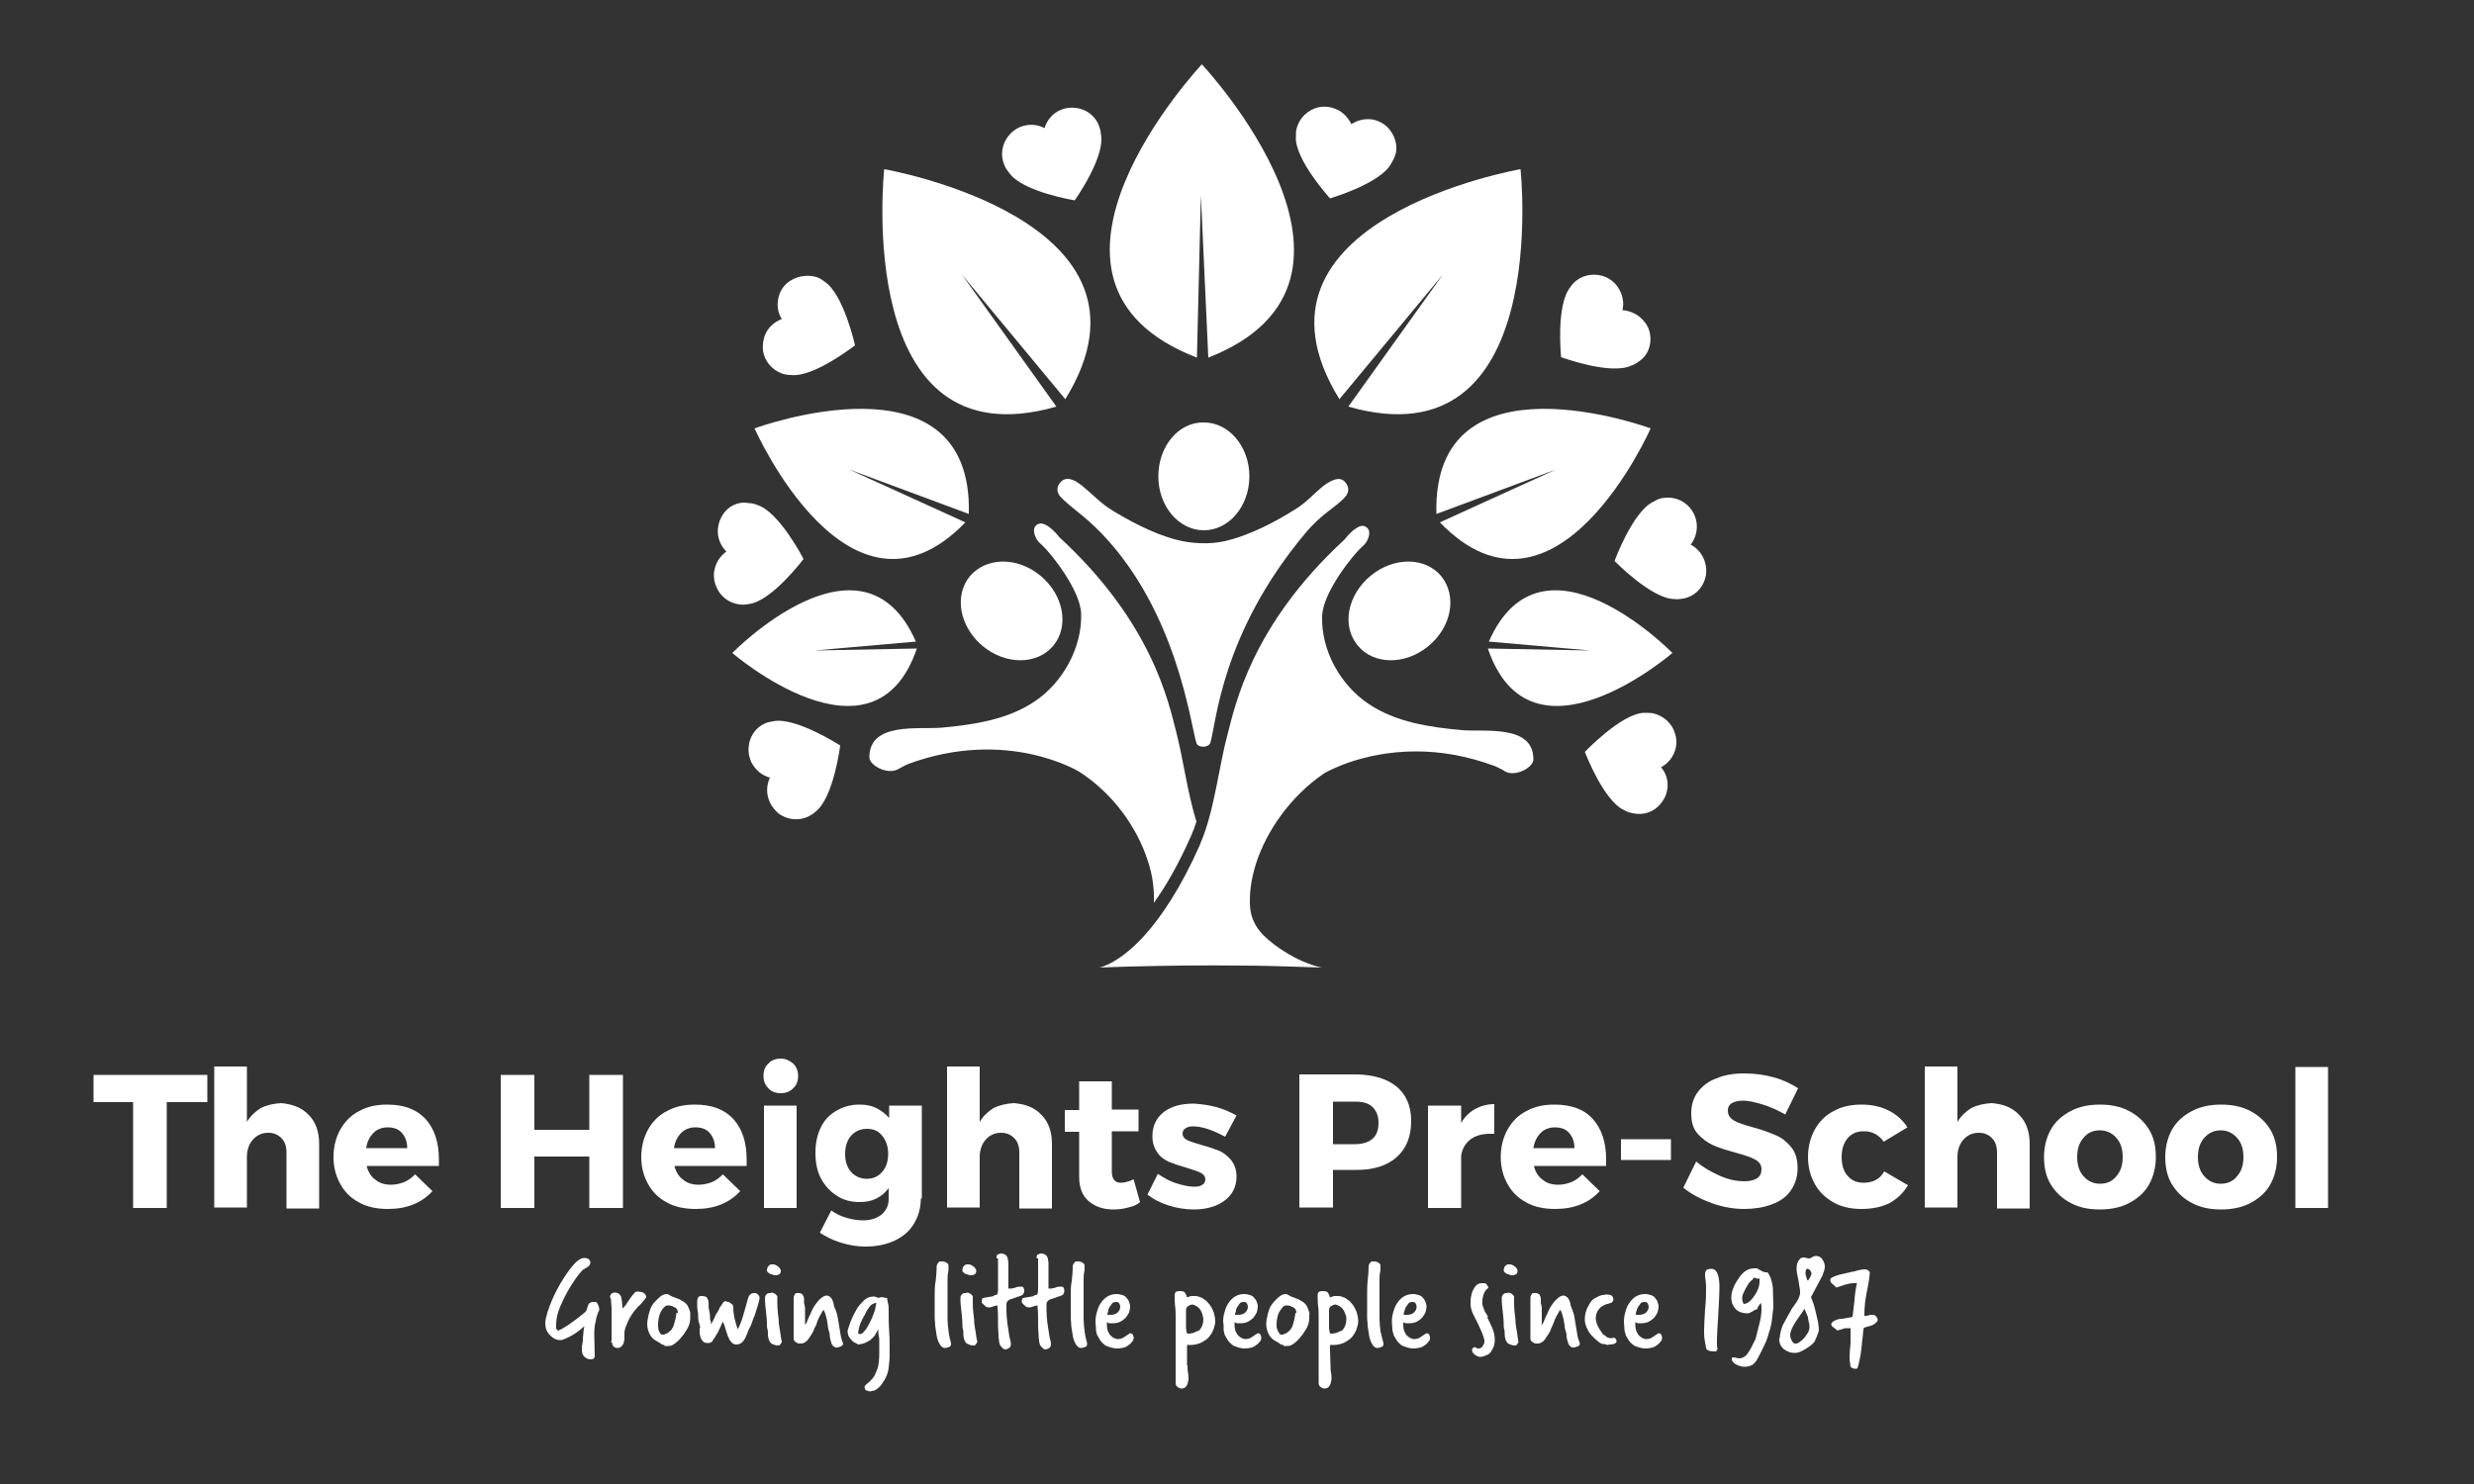
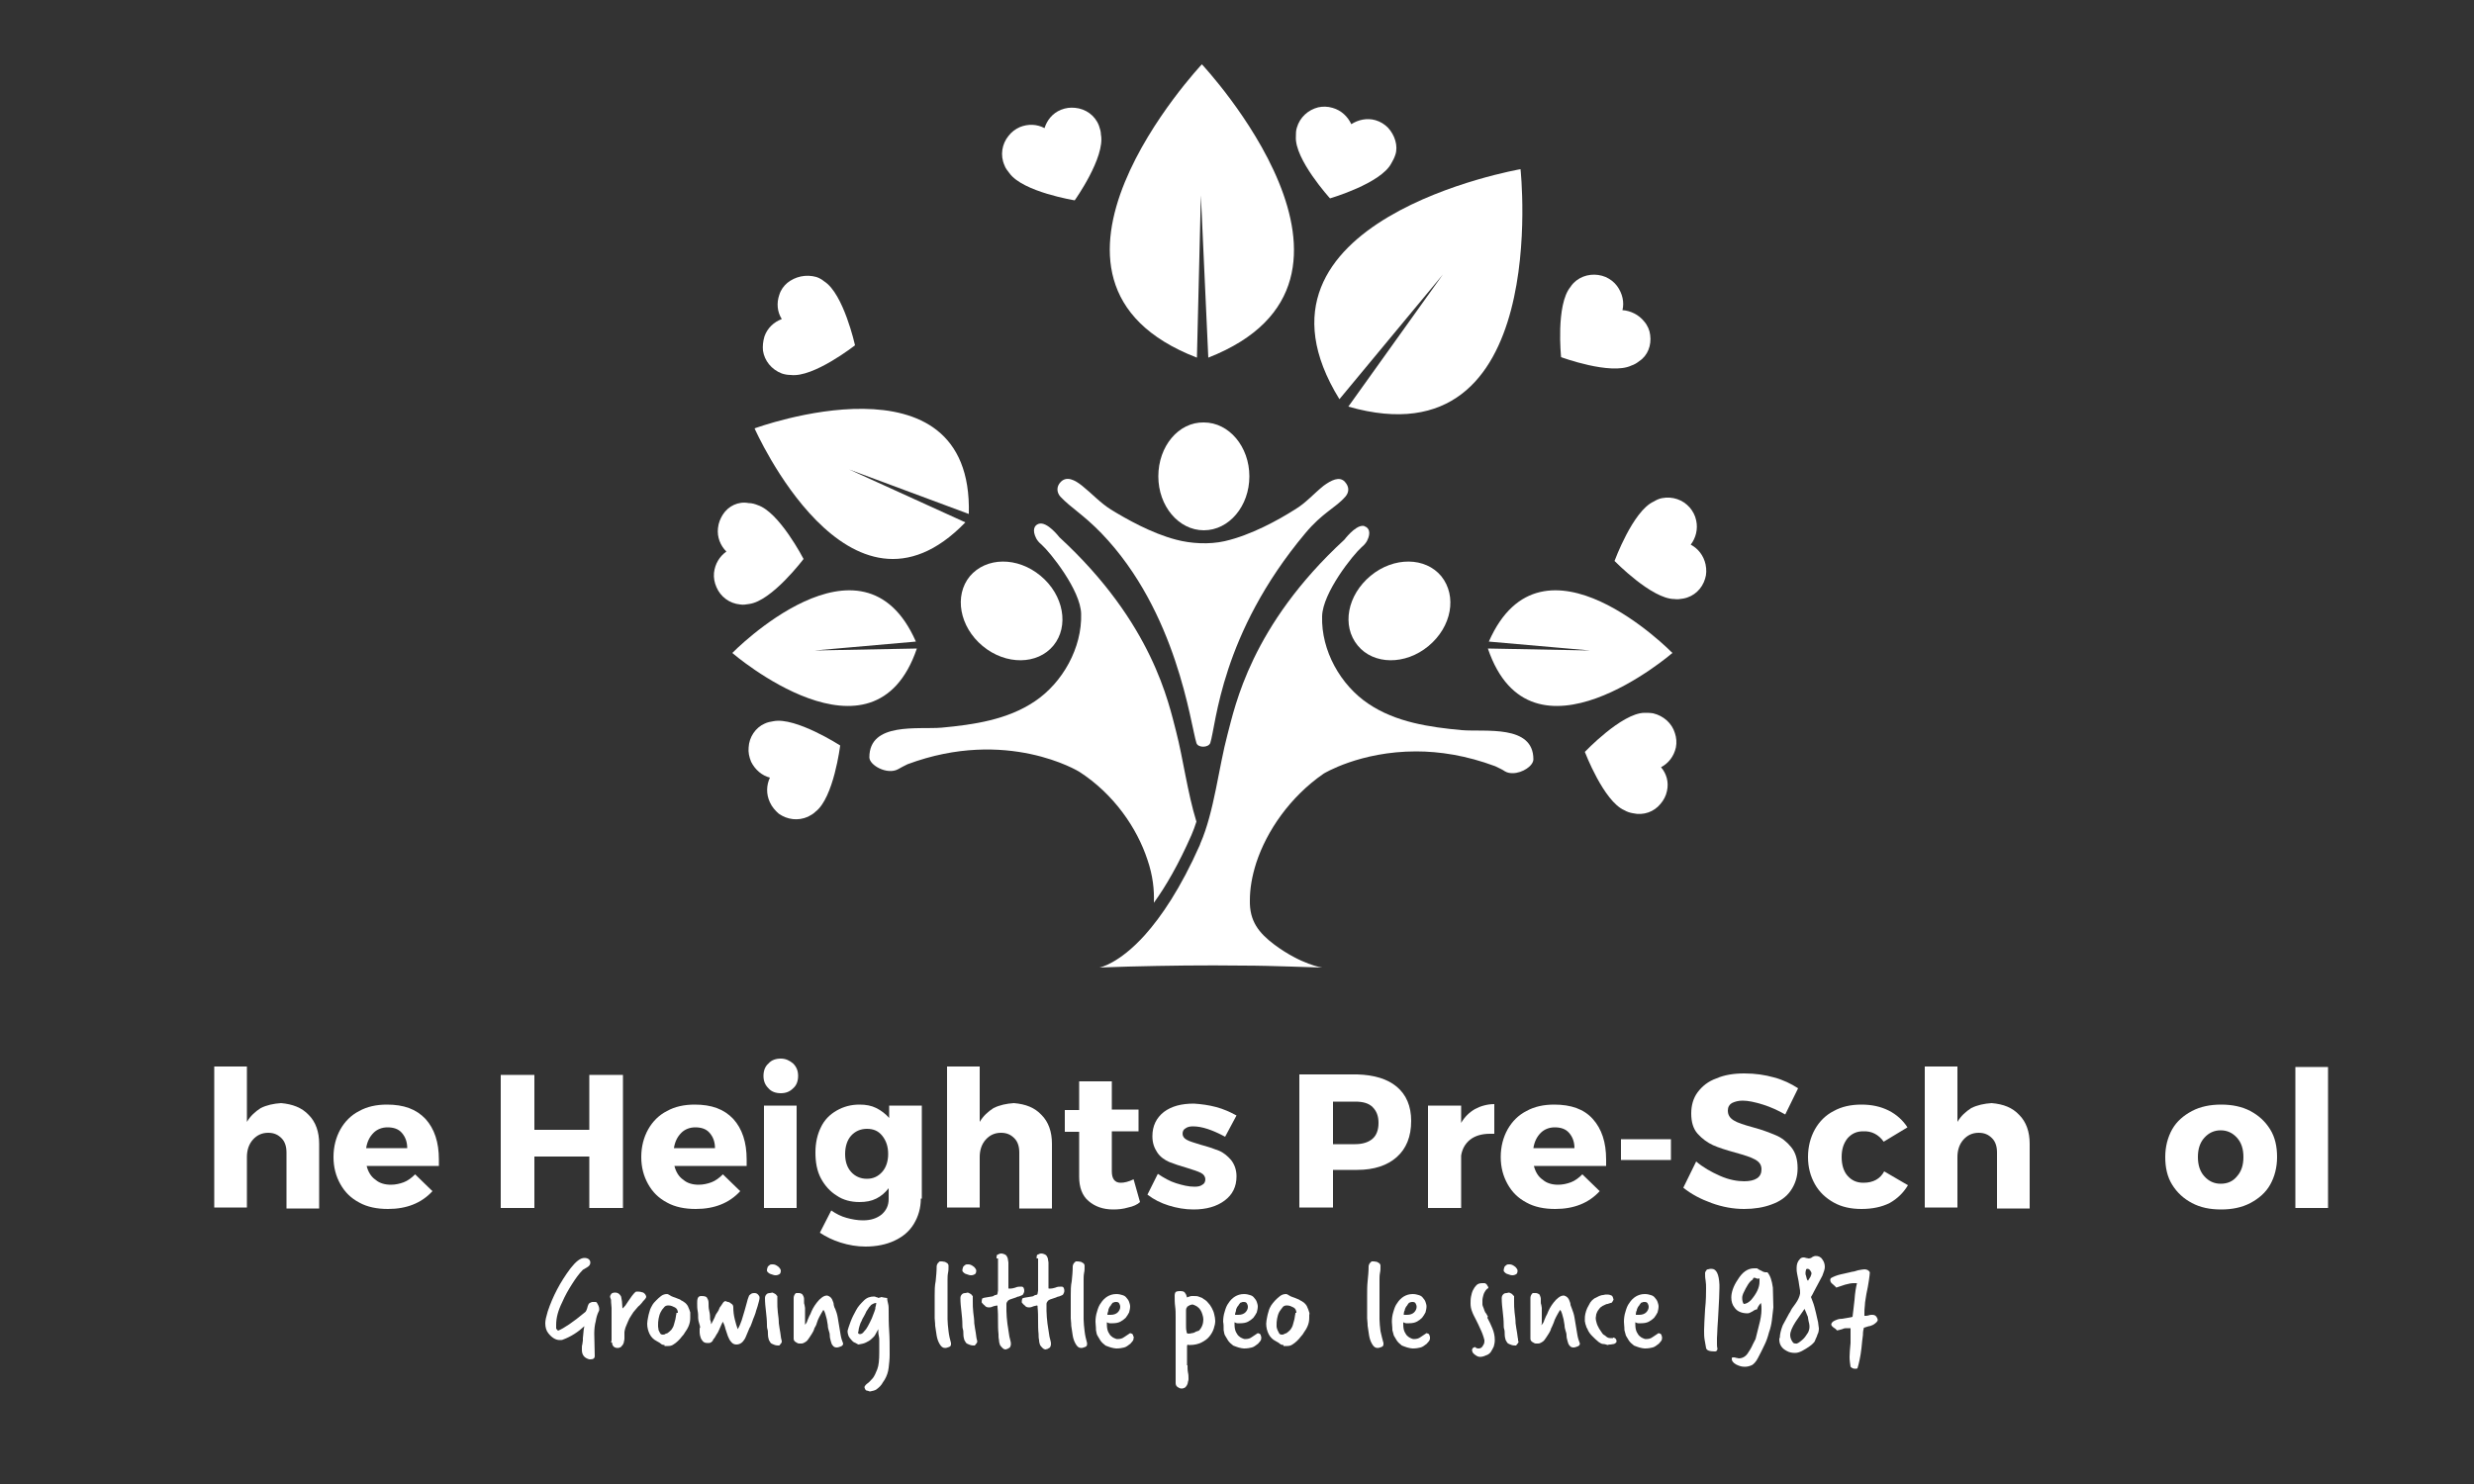
<svg xmlns="http://www.w3.org/2000/svg" version="1.1" id="Layer_1" x="0px" y="0px" viewBox="0 0 500 300" style="enable-background:new 0 0 500 300;" xml:space="preserve">
  <rect x="0" y="0" width="500" height="300" fill="#333333" stroke="none" />
  <style type="text/css">
	.st0{fill:#FFFFFF;}
</style>
  <path class="st0" d="M234.1,96.3c0,6,4.1,10.9,9.2,10.9c5.1,0,9.2-4.9,9.2-10.9s-4.1-10.9-9.2-10.9  C238.2,85.3,234.1,90.2,234.1,96.3z" />
  <path class="st0" d="M274.4,130.5c3.2,3.9,9.6,4,14.3,0.1c4.7-3.9,5.8-10.1,2.6-14.1c-3.2-3.9-9.6-4-14.3-0.1  C272.3,120.3,271.1,126.5,274.4,130.5z" />
  <path class="st0" d="M198.6,130.6c4.7,3.9,11.1,3.8,14.3-0.1s2.1-10.2-2.6-14.1c-4.7-3.9-11-3.8-14.3,0.1  C192.8,120.4,193.9,126.7,198.6,130.6z" />
  <g>
    <path class="st0" d="M222.6,107.8c15.3,15.9,18,38.6,19.2,42.4c0.3,1,2.4,1,2.8,0c1.2-3.7,2.1-22,19.2-42.4   c3.5-4.2,6.1-5.1,8.1-7.4c0.7-0.8,0.9-1.9-0.1-3c-1.1-1.2-2.8-0.3-4.3,0.8c-2,1.6-3.6,3.5-5.8,4.8c-3.3,2.1-8.9,5.2-14.2,6.4   c-3.1,0.7-6.8,0.5-9.8-0.3c-5-1.3-10.1-4.2-13.2-6.1c-2.2-1.4-3.8-3.2-5.8-4.8c-1.5-1.2-3.1-2-4.3-0.8c-1,1-0.8,2.2-0.1,3   C216.6,102.8,218.8,103.9,222.6,107.8z" />
    <path class="st0" d="M231.9,173.8c1.1,3.2,1.4,6.1,1.3,8.7c2.4-3.3,5-7.8,7.6-13.7c0.4-0.9,0.7-1.8,1-2.7   c-1.8-5.8-2.7-12.8-4.1-18.2c-1.5-5.7-4.7-21.9-23.6-39.3c0,0-2.5-3.3-4.2-2.7c-0.9,0.3-1.3,1.3-0.5,2.9c0.2,0.4,0.6,0.9,1.1,1.3   c1.7,1.5,7.9,9.2,8,14c0.2,6.8-3.7,13.9-9.4,17.7c-5.5,3.7-12.3,4.7-18.8,5.3c-4.7,0.4-14.6-1.2-14.6,6c0,1.6,3.6,3.6,5.8,2.4   c0.5-0.3,1.1-0.6,1.9-1c20.1-7.5,34.7,1.5,34.7,1.5l0,0C225.1,160.5,229.8,167.4,231.9,173.8z" />
    <path class="st0" d="M295.4,147.6c-6.5-0.6-13.3-1.6-18.8-5.3c-5.7-3.8-9.6-10.8-9.4-17.7c0.1-4.8,6.3-12.5,8-14   c0.5-0.4,0.9-0.9,1.1-1.3c0.8-1.6,0.4-2.6-0.5-2.9c-0.1-0.1-0.3-0.1-0.4-0.1c-1.6,0-3.7,2.8-3.7,2.8   c-18.9,17.4-22.1,33.7-23.6,39.3c-1.8,6.7-2.7,15.7-5.5,22.1c0,0.1-0.1,0.2-0.1,0.3c-3.9,8.8-7.8,14.5-11.1,18.2   c-5.3,5.9-9.2,6.6-9.2,6.6s2.3-0.1,5.8-0.2c7.7-0.2,15.4-0.3,23.1-0.2c3.3,0,6.6,0.1,9.9,0.2c3.7,0.1,6.2,0.2,6.2,0.2   s-4.2-0.6-9.6-4.6c-3.2-2.4-5.1-4.8-5-9c0-2.3,0.4-4.8,1.3-7.6c2.1-6.4,6.8-13.3,13.6-18l0,0c0,0,7.3-4.5,18.7-4.5   c4.7,0,10.1,0.8,16,3c0.8,0.4,1.5,0.7,1.9,1c0.5,0.3,1,0.4,1.6,0.4c2,0,4.2-1.5,4.2-2.8C309.9,146.4,300.1,148,295.4,147.6z" />
  </g>
  <g>
    <path class="st0" d="M242.9,13c0,0-41.2,43.8-1,59.3l0.8-32.8l1.5,32.8C283.9,56.7,242.9,13,242.9,13" />
-     <path class="st0" d="M178.7,34.2L178.7,34.2L178.7,34.2c0,0-6.5,59.8,34.8,48l-19.1-26.7l20.9,25.2   C237.7,44.4,178.7,34.2,178.7,34.2z" />
    <path class="st0" d="M152.5,86.6L152.5,86.6L152.5,86.6c0,0,19.1,43.3,42.6,19l-23.5-10.7l24.2,9C196.7,70.3,152.5,86.6,152.5,86.6   z" />
    <path class="st0" d="M148,132L148,132L148,132c0,0,28.6,24.7,37.3-0.9l-20.7,0.4l20.5-1.8C174.3,105.1,148,132,148,132z" />
    <path class="st0" d="M307.3,34.2L307.3,34.2L307.3,34.2c0,0,6.5,59.8-34.8,48l19.1-26.7l-20.9,25.2   C248.3,44.4,307.3,34.2,307.3,34.2z" />
-     <path class="st0" d="M333.6,86.6L333.6,86.6L333.6,86.6c0,0-19.1,43.3-42.6,19l23.5-10.7l-24.2,9C289.4,70.3,333.6,86.6,333.6,86.6   z" />
    <path class="st0" d="M338,132L338,132L338,132c0,0-28.6,24.7-37.3-0.9l20.7,0.4l-20.5-1.8C311.7,105.1,338,132,338,132z" />
  </g>
  <g>
    <g>
      <path class="st0" d="M146.1,104c-0.5,0.8-0.9,1.7-1,2.8c-0.2,1.8,0.5,3.5,1.7,4.7c-1.4,1-2.3,2.5-2.5,4.3c-0.1,1,0.1,2,0.5,2.9    c0.8,1.9,2.6,3.3,4.8,3.5c0.6,0.1,1.2,0,1.8-0.1c4.6-0.6,11-9.1,11-9.1s-4.9-9.5-9.3-10.9c-0.5-0.2-1.1-0.4-1.8-0.4    C149.2,101.3,147.2,102.3,146.1,104z" />
    </g>
  </g>
  <g>
    <g>
      <path class="st0" d="M151.3,151.1c-0.1,1,0.1,1.9,0.5,2.9c0.8,1.6,2.2,2.8,3.8,3.2c-0.7,1.5-0.8,3.3,0,5c0.4,0.9,1.1,1.7,1.8,2.3    c1.7,1.2,3.9,1.5,5.9,0.6c0.6-0.3,1.1-0.6,1.5-1c3.7-2.8,5-13.4,5-13.4s-9-5.8-13.5-4.9c-0.6,0.1-1.2,0.2-1.8,0.5    C152.7,147.1,151.4,149,151.3,151.1z" />
    </g>
  </g>
  <g>
    <g>
      <path class="st0" d="M159.1,57.2c-0.7,0.6-1.3,1.4-1.6,2.4c-0.6,1.7-0.4,3.5,0.5,4.9c-1.6,0.6-2.9,1.8-3.5,3.5    c-0.3,1-0.4,2-0.3,2.9c0.3,2,1.7,3.8,3.8,4.6c0.6,0.2,1.2,0.3,1.8,0.3c4.6,0.6,13-6,13-6s-2.3-10.4-6.2-12.9    c-0.5-0.4-1-0.7-1.6-0.9C162.9,55.4,160.7,55.9,159.1,57.2z" />
    </g>
  </g>
  <g>
    <g>
      <path class="st0" d="M217.3,21.8c-1-0.1-1.9,0-2.9,0.4c-1.7,0.7-2.8,2.1-3.3,3.7c-1.5-0.8-3.3-0.9-5-0.2c-0.9,0.4-1.7,1-2.3,1.8    c-1.3,1.6-1.7,3.9-0.8,5.9c0.2,0.6,0.6,1.1,1,1.6c2.7,3.8,13.2,5.5,13.2,5.5s6.2-8.7,5.3-13.3c0-0.6-0.2-1.2-0.4-1.8    C221.3,23.3,219.4,22,217.3,21.8z" />
    </g>
  </g>
  <g>
    <g>
      <path class="st0" d="M280.5,25.8c-0.7-0.7-1.5-1.2-2.5-1.5c-1.7-0.5-3.5-0.1-4.9,0.8c-0.7-1.5-2-2.8-3.8-3.3c-1-0.3-2-0.3-2.9-0.1    c-2,0.5-3.7,2-4.3,4.1c-0.2,0.6-0.2,1.2-0.2,1.8c-0.3,4.6,6.9,12.5,6.9,12.5s10.3-3,12.4-7.1c0.3-0.5,0.6-1.1,0.8-1.7    C282.6,29.5,281.9,27.3,280.5,25.8z" />
    </g>
  </g>
  <g>
    <g>
      <path class="st0" d="M333.5,67.7c-0.1-0.9-0.5-1.9-1.2-2.7c-1.1-1.4-2.8-2.2-4.4-2.3c0.4-1.6,0-3.4-1.1-4.9    c-0.6-0.8-1.4-1.4-2.3-1.8c-1.9-0.8-4.2-0.6-5.9,0.7c-0.5,0.4-0.9,0.8-1.2,1.3c-3,3.6-1.9,14.2-1.9,14.2s10,3.7,14.2,1.7    c0.6-0.2,1.1-0.5,1.6-0.9C333,71.9,333.8,69.8,333.5,67.7z" />
    </g>
  </g>
  <g>
    <g>
      <path class="st0" d="M344.6,117c0.3-0.9,0.3-1.9,0.1-2.9c-0.4-1.8-1.5-3.2-3-4c1-1.3,1.5-3.1,1.1-4.9c-0.2-1-0.7-1.9-1.3-2.6    c-1.4-1.6-3.5-2.3-5.6-1.9c-0.6,0.1-1.2,0.4-1.7,0.7c-4.2,1.9-7.9,12-7.9,12s7.5,7.7,12.1,7.7c0.6,0.1,1.2,0,1.8-0.1    C342.4,120.6,344,119,344.6,117z" />
    </g>
  </g>
  <g>
    <g>
      <path class="st0" d="M335.6,162.5c0.6-0.7,1.1-1.6,1.3-2.6c0.4-1.8-0.1-3.5-1.2-4.8c1.5-0.8,2.6-2.2,3-4c0.2-1,0.1-2-0.2-2.9    c-0.6-2-2.3-3.5-4.4-4c-0.6-0.1-1.2-0.1-1.8-0.1c-4.6,0.1-12,7.9-12,7.9s3.8,10,8,11.8c0.5,0.3,1.1,0.5,1.7,0.6    C332.2,164.9,334.3,164.1,335.6,162.5z" />
    </g>
  </g>
  <g>
    <g>
      <path class="st0" d="M120.2,274.1c0,0.5-0.3,0.7-0.9,0.7c-0.2,0-0.3,0-0.5-0.1c-0.8-0.3-1.2-0.9-1.2-1.8c0-0.1,0-0.3,0-0.5    s0-0.4,0.1-0.7c0-0.3,0.1-0.5,0.1-0.7s0-0.4,0-0.5c0-0.3,0.1-0.6,0.1-1s0.1-0.9,0.2-1.4c-1.3,1.2-2.7,2.1-4.3,2.7    c-0.2,0.1-0.4,0.1-0.7,0.1c-0.8,0-1.6-0.5-2.3-1.4c-0.4-0.5-0.6-1.2-0.6-2c0-0.6,0.2-1.4,0.5-2.4c1-3,2.5-5.9,4.6-8.7    c1.1-1.4,2-2.1,2.8-2.1c0.7,0,1.1,0.3,1.2,0.8c0,0,0,0.1,0,0.2c0,0.3-0.2,0.6-0.5,0.8l-1,0.6c-0.8,0.8-1.5,1.8-2.2,2.9    s-1.4,2.3-2,3.7c-0.8,1.6-1.2,3.1-1.2,4.5c0,0.1,0,0.2,0,0.4c0,0.1,0,0.2,0,0.4c0,0,0.1,0.1,0.2,0.2s0.1,0.2,0.2,0.2l0,0l0,0    c1.2-0.5,3-1.7,5.4-3.7c0.2-0.1,0.4-0.5,0.6-1.3c0.1-0.3,0.2-0.5,0.4-0.6c0.2-0.1,0.4-0.2,0.5-0.2h0.1c0,0,0.1,0,0.2,0    s0.1,0,0.2,0h0.1c0.1,0,0.2,0,0.3,0.1c0.3,0.5,0.5,0.9,0.5,1.3c0,0.2,0,0.4-0.1,0.5c-0.3,0.6-0.5,1.3-0.6,2    c-0.2,0.7-0.3,1.6-0.3,2.5L120.2,274.1z" />
      <path class="st0" d="M123.5,271.4c0-0.1,0.1-0.3,0.1-0.5s0-0.6,0-0.9s0-0.7,0-1.1s0-0.8,0-1.1c0-0.3,0-0.6,0-0.9    c0-0.2,0-0.4,0-0.4v-0.9c0-0.4,0-0.8,0-1.2c0-0.4-0.1-0.8-0.1-1.2V263c0-0.2,0-0.3-0.1-0.5s-0.1-0.3-0.1-0.5    c0.1-0.2,0.2-0.4,0.3-0.5c0.1-0.1,0.4-0.2,0.7-0.2c0.3,0,0.6,0.1,0.7,0.2c0.2,0.1,0.3,0.3,0.4,0.4s0.2,0.4,0.2,0.6    s0.1,0.4,0.1,0.6l0.1,1.4c0.2-0.1,0.4-0.4,0.6-0.6c0.2-0.3,0.4-0.6,0.6-0.9s0.4-0.6,0.7-1c0.2-0.3,0.5-0.6,0.7-0.8    c0.1-0.1,0.3-0.1,0.5-0.1c0.4,0,0.8,0.1,1.1,0.2c0.3,0.2,0.5,0.4,0.6,0.8c0,0.2-0.1,0.4-0.3,0.6s-0.4,0.4-0.6,0.7    c-0.2,0.2-0.4,0.5-0.7,0.7c-0.2,0.2-0.4,0.5-0.6,0.7c-0.3,0.3-0.5,0.6-0.8,1.1c-0.3,0.4-0.5,0.8-0.7,1.3s-0.4,0.9-0.5,1.2    c-0.1,0.4-0.2,0.7-0.2,0.9c0,0.1,0,0.4,0,0.6c0,0.3,0,0.5,0,0.6c0,0.2,0,0.4-0.1,0.7c0,0.2-0.1,0.4-0.2,0.6s-0.3,0.3-0.4,0.5    c-0.2,0.1-0.4,0.2-0.7,0.2c-0.3,0-0.6-0.1-0.8-0.3c-0.2-0.2-0.3-0.5-0.3-0.8v0H123.5z" />
      <path class="st0" d="M134.3,271.9c-0.3,0-0.6-0.1-0.8-0.3s-0.5-0.3-0.8-0.5c-0.6-0.3-1.1-0.8-1.4-1.4s-0.5-1.3-0.5-2.1    c0-0.4,0.1-0.9,0.2-1.4c0.1-0.6,0.3-1.1,0.4-1.5c0.1-0.2,0.2-0.5,0.4-0.8c0.2-0.4,0.5-0.7,0.8-1s0.6-0.6,1-0.9s0.8-0.4,1.2-0.4    c0.2,0,0.3,0.1,0.5,0.2c0.3,0.2,0.5,0.3,0.8,0.4s0.6,0.2,0.8,0.3c0.3,0.1,0.6,0.2,0.8,0.4c0.3,0.1,0.5,0.3,0.8,0.5    c0.2,0.2,0.4,0.4,0.5,0.6s0.2,0.5,0.3,0.7s0.1,0.4,0.2,0.6c0,0.2,0,0.4,0,0.6v0.5c0,0.6-0.1,1.1-0.3,1.6s-0.5,1-0.8,1.4    c-0.1,0.2-0.3,0.5-0.6,0.8c-0.2,0.3-0.5,0.6-0.8,0.9s-0.6,0.5-0.9,0.7s-0.6,0.3-1,0.3c-0.1,0-0.2,0-0.3,0s-0.2,0-0.3,0h-0.2V271.9    z M137,265.4c0-0.5-0.2-0.9-0.6-1.1c-0.4-0.2-0.8-0.4-1.3-0.4c-0.4,0-0.7,0.1-0.9,0.4c-0.3,0.3-0.5,0.6-0.7,1s-0.3,0.8-0.4,1.3    c-0.1,0.5-0.1,0.9-0.1,1.2c0,0.1,0,0.2,0,0.4s0.1,0.4,0.1,0.7c0.1,0.2,0.2,0.4,0.3,0.6s0.3,0.3,0.5,0.3s0.4,0,0.5-0.1    s0.3-0.1,0.5-0.2c0.3-0.2,0.5-0.4,0.8-0.7c0.2-0.3,0.4-0.6,0.5-1s0.2-0.7,0.3-1.1s0.1-0.8,0.2-1.1v-0.2H137z" />
      <path class="st0" d="M141.5,268.5c0-0.4-0.1-0.7-0.2-1c-0.1-0.3-0.2-0.7-0.2-1c0-0.5,0-1-0.1-1.5s-0.1-1-0.1-1.5    c0-0.3,0-0.7,0.1-1s0.3-0.5,0.7-0.5c0.7,0,1.1,0.1,1.2,0.4c0.2,0.3,0.3,0.6,0.3,1c0,0.5,0,1,0.1,1.4s0.2,0.9,0.2,1.5    c0,0.3,0,0.5,0.1,0.7s0.1,0.5,0.1,0.7c0.1-0.1,0.2-0.3,0.3-0.5s0.2-0.4,0.3-0.6s0.2-0.4,0.3-0.7c0.1-0.2,0.2-0.4,0.3-0.5    c0.1-0.2,0.3-0.4,0.4-0.7s0.2-0.5,0.4-0.7c0.1-0.2,0.3-0.4,0.4-0.6c0.1-0.2,0.3-0.3,0.5-0.4c0.1,0.1,0.3,0.1,0.5,0.2    c0.2,0,0.4,0.1,0.5,0.2s0.3,0.2,0.4,0.3c0.1,0.1,0.2,0.3,0.2,0.6c0,0.8,0.1,1.6,0.3,2.4s0.4,1.5,0.6,2c0.3-0.5,0.6-1.2,0.8-1.8    s0.4-1.3,0.6-2c0.2-0.6,0.3-1.2,0.5-1.8c0.1-0.5,0.3-0.9,0.4-1.2c0.1-0.1,0.3-0.3,0.5-0.4s0.5-0.1,0.6-0.1c0.3,0,0.5,0.1,0.7,0.3    c0.2,0.2,0.3,0.4,0.3,0.6c0,0.1,0,0.4-0.1,0.7c-0.1,0.3-0.2,0.7-0.3,1.1s-0.3,0.8-0.4,1.3c-0.2,0.5-0.3,0.9-0.5,1.3    c-0.1,0.4-0.3,0.8-0.4,1.1c-0.1,0.3-0.2,0.5-0.3,0.6c-0.2,0.4-0.3,0.8-0.5,1.2s-0.3,0.8-0.5,1.1c-0.2,0.3-0.4,0.6-0.7,0.8    c-0.3,0.2-0.6,0.3-1,0.3s-0.8-0.2-1-0.5c-0.3-0.3-0.5-0.7-0.7-1.2s-0.3-1-0.5-1.5c-0.1-0.5-0.3-1-0.5-1.4    c-0.1,0.2-0.3,0.5-0.4,0.8c-0.1,0.3-0.3,0.6-0.4,0.9c-0.1,0.3-0.3,0.6-0.5,0.9s-0.3,0.6-0.5,0.8c-0.1,0.1-0.2,0.2-0.2,0.3    c0,0.1-0.1,0.2-0.2,0.3c-0.1,0.1-0.2,0.2-0.3,0.2c-0.1,0.1-0.3,0.1-0.6,0.1c-0.4,0-0.7-0.1-0.9-0.3c-0.2-0.2-0.4-0.5-0.5-0.8    s-0.2-0.7-0.2-1c0-0.4,0-0.7,0-1L141.5,268.5L141.5,268.5z" />
      <path class="st0" d="M158,271.1c0,0.1,0,0.3-0.1,0.4s-0.2,0.3-0.4,0.5c-0.3,0-0.6,0-0.9-0.1c-0.3-0.1-0.5-0.2-0.7-0.3    s-0.3-0.4-0.5-0.7c-0.1-0.3-0.2-0.7-0.2-1.3c0-0.3,0-0.6-0.1-0.9s-0.1-0.6-0.1-0.9c0-0.9-0.1-1.8-0.2-2.7s-0.2-1.7-0.2-2.7    c0-0.4,0.2-0.7,0.5-0.9c0.2-0.1,0.4-0.1,0.5-0.1c0.2,0,0.3-0.1,0.5-0.1c0.3,0.1,0.4,0.2,0.6,0.3s0.2,0.3,0.4,0.4    c0,0.2,0,0.4,0,0.5c0,0.2,0,0.4,0,0.6c0,0.7,0,1.4,0.1,2.2c0.1,0.8,0.2,1.5,0.2,2.2c0.1,0.7,0.2,1.4,0.3,1.9s0.1,1,0.2,1.3    L158,271.1L158,271.1z M155.6,255.7c0.1-0.1,0.3-0.1,0.5-0.1s0.4,0,0.6,0.1c0.2,0.1,0.4,0.2,0.5,0.3c0.2,0.1,0.3,0.3,0.4,0.4    c0.1,0.1,0.2,0.3,0.2,0.5c0,0.3-0.1,0.6-0.3,0.7s-0.4,0.2-0.7,0.2c-0.2,0-0.4,0-0.6-0.1s-0.4-0.1-0.6-0.2    c-0.2-0.1-0.3-0.2-0.4-0.3c-0.1-0.1-0.2-0.2-0.2-0.3c0-0.2,0-0.4,0.1-0.6C155.1,256.1,155.3,255.9,155.6,255.7z" />
      <path class="st0" d="M162.6,267.9c0.3-0.3,0.5-0.6,0.6-1c0.2-0.4,0.3-0.8,0.5-1.1l0.1-0.2c0.1-0.3,0.3-0.7,0.5-1.1    s0.5-0.8,0.8-1.2c0.3-0.4,0.6-0.7,1-1s0.7-0.4,1.1-0.4c0.3,0.1,0.5,0.2,0.7,0.4c0.2,0.2,0.3,0.4,0.4,0.7c0.1,0.2,0.2,0.5,0.2,0.8    c0.1,0.3,0.1,0.5,0.3,0.8c0.2,0.5,0.4,1.1,0.5,1.7s0.2,1.2,0.3,1.8c0.1,0.6,0.2,1.2,0.3,1.8c0.1,0.6,0.3,1.2,0.5,1.7    c0,0.3-0.2,0.5-0.5,0.6s-0.5,0.2-0.8,0.2s-0.6-0.1-0.8-0.4c-0.2-0.2-0.3-0.5-0.4-0.9c-0.1-0.4-0.2-0.7-0.2-1.1s-0.1-0.7-0.2-1    c-0.1-0.3-0.2-0.7-0.2-1.1c-0.1-0.4-0.1-0.8-0.2-1.2c-0.1-0.4-0.2-0.8-0.3-1.1c-0.1-0.3-0.2-0.6-0.4-0.8c-0.3,0.5-0.6,1-0.8,1.4    s-0.4,0.8-0.5,1.2s-0.3,0.8-0.5,1.1c-0.1,0.4-0.3,0.8-0.5,1.1c-0.3,0.5-0.6,0.9-0.8,1.2c-0.2,0.3-0.5,0.5-0.7,0.6    s-0.4,0.2-0.6,0.2c-0.2,0-0.4,0-0.5,0c-0.2,0-0.4-0.1-0.7-0.3c-0.3-0.2-0.4-0.4-0.4-0.7c0-1.1,0-2.2,0-3.2s0-2,0-3.1    c0-0.3,0-0.6,0-0.9s0-0.6,0-0.9c0-0.2,0-0.4,0.1-0.6s0.2-0.4,0.4-0.5c0.1,0,0.2,0,0.3,0s0.2,0,0.3,0c0.2,0,0.4,0.1,0.6,0.2    c0.1,0.1,0.2,0.3,0.3,0.5s0.1,0.4,0.1,0.6s0,0.4,0,0.5c0,0.2,0,0.4,0.1,0.6c0,0.2,0.1,0.4,0.1,0.6c0,0.7,0,1.2,0,1.7s0,0.9,0,1.4    v0.4H162.6z" />
      <path class="st0" d="M177.5,262.4c0.1,0,0.2-0.1,0.3-0.1s0.2,0,0.3-0.1c0.2,0,0.3,0.1,0.5,0.1s0.4,0.1,0.7,0.1    c0,0.4,0.1,0.8,0.2,1.2c0.1,0.4,0.1,0.8,0.1,1.3c0,1.3,0,2.7,0.1,4.1s0.1,3,0.1,4.9c0,0.9-0.1,1.7-0.2,2.6    c-0.1,0.9-0.4,1.7-0.8,2.4c-0.1,0.2-0.3,0.4-0.4,0.6c-0.1,0.2-0.3,0.5-0.5,0.7s-0.5,0.5-0.8,0.7s-0.8,0.3-1.3,0.4    c-0.3-0.1-0.5-0.2-0.7-0.2c-0.2-0.1-0.3-0.3-0.4-0.7c0.1-0.3,0.4-0.6,0.7-0.8c0.3-0.2,0.6-0.6,1-1c0.3-0.4,0.6-1,0.9-1.8    s0.4-1.9,0.4-3.4c0-0.4,0-0.8,0-1.2c0-0.4,0-0.7,0-1.1s0-0.7-0.1-1.1s-0.1-0.8-0.1-1.3c-0.2,0.4-0.4,0.7-0.6,1.1s-0.5,0.6-0.8,0.9    s-0.7,0.5-1.1,0.7c-0.4,0.2-0.9,0.3-1.5,0.4c-0.3-0.1-0.5-0.3-0.8-0.4s-0.5-0.4-0.7-0.6s-0.4-0.5-0.5-0.7    c-0.1-0.3-0.2-0.6-0.2-0.9c0-0.1,0-0.2,0-0.2c0.1-0.4,0.3-1,0.6-1.8s0.7-1.6,1.1-2.3c0.4-0.8,1-1.4,1.6-2s1.3-0.8,2-0.8    c0.1,0,0.3,0,0.4,0.1c0.1,0,0.3,0.1,0.4,0.1L177.5,262.4z M173.8,269.7c0.3,0,0.6-0.2,0.8-0.5c0.3-0.3,0.6-0.7,0.8-1.1    c0.3-0.5,0.5-1,0.8-1.6c0.2-0.6,0.5-1.2,0.7-1.9c0-0.2,0-0.4,0.1-0.6c0-0.2,0.1-0.4,0.1-0.6c-0.3,0-0.5,0.1-0.7,0.2    s-0.4,0.2-0.5,0.4c-0.2,0.2-0.3,0.3-0.4,0.5s-0.3,0.4-0.4,0.6c-0.1,0.3-0.3,0.6-0.5,1c-0.2,0.3-0.4,0.7-0.5,1    c-0.2,0.3-0.3,0.7-0.4,1c-0.1,0.3-0.2,0.7-0.2,1C173.3,269.5,173.5,269.7,173.8,269.7z" />
      <path class="st0" d="M192.2,271.5v0.1v0.1c0,0.3-0.1,0.5-0.4,0.6s-0.5,0.2-0.8,0.2c-0.5,0-0.8-0.3-1.1-0.8s-0.5-1.1-0.6-1.7    c-0.1-0.7-0.2-1.3-0.3-2c0-0.7-0.1-1.1-0.1-1.5c0-0.9,0-1.7,0-2.4c0-0.7,0-1.4,0-2.2c0-1,0-2,0.2-2.9c0.1-1,0.2-2,0.2-3    c0-0.2,0.1-0.4,0.2-0.6c0.1-0.1,0.3-0.3,0.4-0.4c0.1,0,0.3,0,0.5,0s0.4,0.1,0.6,0.1c0.2,0.1,0.3,0.2,0.5,0.3    c0.1,0.1,0.2,0.3,0.2,0.5c0,0.5,0,1-0.1,1.4c-0.1,0.5-0.1,1-0.1,1.4c0,0.7,0,1.3,0,1.9s0,1.1,0,1.7c0,0.5,0,0.9,0,1.4    c0,0.4,0,0.9,0,1.3c0,0.3,0,0.6,0,0.9s0,0.6,0,0.8c0,0.7,0.1,1.5,0.2,2.4C191.8,270,192,270.8,192.2,271.5z" />
      <path class="st0" d="M197.5,271.1c0,0.1,0,0.3-0.1,0.4s-0.2,0.3-0.4,0.5c-0.3,0-0.6,0-0.9-0.1c-0.3-0.1-0.5-0.2-0.7-0.3    s-0.3-0.4-0.5-0.7c-0.1-0.3-0.2-0.7-0.2-1.3c0-0.3,0-0.6-0.1-0.9s-0.1-0.6-0.1-0.9c0-0.9-0.1-1.8-0.2-2.7s-0.2-1.7-0.2-2.7    c0-0.4,0.2-0.7,0.5-0.9c0.2-0.1,0.4-0.1,0.5-0.1c0.2,0,0.3-0.1,0.5-0.1c0.3,0.1,0.4,0.2,0.6,0.3s0.2,0.3,0.4,0.4    c0,0.2,0,0.4,0,0.5c0,0.2,0,0.4,0,0.6c0,0.7,0,1.4,0.1,2.2c0.1,0.8,0.2,1.5,0.2,2.2c0.1,0.7,0.2,1.4,0.3,1.9s0.1,1,0.2,1.3    L197.5,271.1L197.5,271.1z M195.1,255.7c0.1-0.1,0.3-0.1,0.5-0.1s0.4,0,0.6,0.1c0.2,0.1,0.4,0.2,0.5,0.3c0.2,0.1,0.3,0.3,0.4,0.4    c0.1,0.1,0.2,0.3,0.2,0.5c0,0.3-0.1,0.6-0.3,0.7s-0.4,0.2-0.7,0.2c-0.2,0-0.4,0-0.6-0.1s-0.4-0.1-0.6-0.2    c-0.2-0.1-0.3-0.2-0.4-0.3c-0.1-0.1-0.2-0.2-0.2-0.3c0-0.2,0-0.4,0.1-0.6C194.6,256.1,194.8,255.9,195.1,255.7z" />
      <path class="st0" d="M201.4,254.4c0-0.2,0-0.5,0.1-0.7c0.1-0.1,0.3-0.1,0.4-0.2c0.1,0,0.2-0.1,0.4-0.1c0.3,0,0.6,0.1,0.8,0.2    s0.3,0.2,0.4,0.4c0.1,0.2,0.2,0.4,0.2,0.6c0,0.2,0.1,0.4,0.1,0.6c0,0.4,0,0.7,0,1c0,0.3,0,0.6,0,0.8c0,0.3,0,0.6,0,0.9    s0,0.6,0,0.9c0,0.2,0,0.4,0,0.6s0,0.4,0,0.7c0,0.1,0,0.2,0,0.3c0,0.1,0.1,0.1,0.2,0.1c0.5,0,0.9-0.1,1.2-0.2    c0.4-0.2,0.8-0.2,1.2-0.2c0.3,0,0.4,0.1,0.5,0.3c0.1,0.2,0.1,0.4,0.1,0.6s-0.1,0.4-0.2,0.6s-0.2,0.2-0.4,0.3    c-0.2,0.1-0.3,0.1-0.5,0.2c-0.2,0-0.4,0.1-0.6,0.2c-0.2,0.1-0.4,0.1-0.6,0.2c-0.2,0.1-0.4,0.1-0.6,0.2c-0.2,0.1-0.4,0.2-0.5,0.4    c-0.1,0.1-0.2,0.3-0.2,0.5c0,0.1,0,0.2,0,0.4c0,0.1,0,0.2,0,0.3s0,0.2,0,0.3c0,0.1,0,0.2,0,0.4c0,0.8,0.1,1.7,0.2,2.6    c0.1,0.9,0.3,1.7,0.4,2.6c0.1,0.3,0.1,0.5,0.2,0.8c0.1,0.3,0.1,0.5,0.1,0.7c0,0.3-0.1,0.5-0.2,0.7c-0.2,0.1-0.3,0.2-0.5,0.3    c-0.2,0-0.3,0.1-0.3,0.1c-0.3,0-0.5-0.1-0.7-0.3c-0.2-0.2-0.4-0.4-0.5-0.6c-0.1-0.3-0.2-0.6-0.2-1c-0.1-0.4-0.1-0.8-0.1-1.2    c-0.1-0.9-0.1-1.8-0.1-2.7s0-1.8-0.1-2.7c0-0.1,0-0.1,0-0.2s0-0.1-0.1-0.2c-0.3,0.1-0.6,0.1-0.8,0.2s-0.5,0.2-0.8,0.2    c-0.4,0-0.7-0.1-0.9-0.4c-0.3-0.2-0.4-0.4-0.6-0.6c0-0.2,0-0.5,0.1-0.8c0.2-0.1,0.5-0.2,0.7-0.2s0.4-0.1,0.6-0.1    c0.2,0,0.4-0.1,0.6-0.1s0.4-0.1,0.7-0.3c0.3,0,0.5-0.1,0.5-0.3c0-0.2,0.1-0.4,0.1-0.6c0-0.3,0-0.6,0-0.8s0-0.6,0-1    c0-0.3,0-0.6,0-0.8c0-0.3,0-0.6,0-0.8v-3.1H201.4z" />
      <path class="st0" d="M209.5,254.4c0-0.2,0-0.5,0.1-0.7c0.1-0.1,0.3-0.1,0.4-0.2c0.1,0,0.2-0.1,0.4-0.1c0.3,0,0.6,0.1,0.8,0.2    s0.3,0.2,0.4,0.4c0.1,0.2,0.2,0.4,0.2,0.6c0,0.2,0.1,0.4,0.1,0.6c0,0.4,0,0.7,0,1c0,0.3,0,0.6,0,0.8c0,0.3,0,0.6,0,0.9    s0,0.6,0,0.9c0,0.2,0,0.4,0,0.6s0,0.4,0,0.7c0,0.1,0,0.2,0,0.3c0,0.1,0.1,0.1,0.2,0.1c0.5,0,0.9-0.1,1.2-0.2    c0.4-0.2,0.8-0.2,1.2-0.2c0.3,0,0.4,0.1,0.5,0.3c0.1,0.2,0.1,0.4,0.1,0.6s-0.1,0.4-0.2,0.6s-0.2,0.2-0.4,0.3    c-0.2,0.1-0.3,0.1-0.5,0.2c-0.2,0-0.4,0.1-0.6,0.2c-0.2,0.1-0.4,0.1-0.6,0.2c-0.2,0.1-0.4,0.1-0.6,0.2c-0.2,0.1-0.4,0.2-0.5,0.4    c-0.1,0.1-0.2,0.3-0.2,0.5c0,0.1,0,0.2,0,0.4c0,0.1,0,0.2,0,0.3s0,0.2,0,0.3c0,0.1,0,0.2,0,0.4c0,0.8,0.1,1.7,0.2,2.6    c0.1,0.9,0.3,1.7,0.4,2.6c0.1,0.3,0.1,0.5,0.2,0.8c0.1,0.3,0.1,0.5,0.1,0.7c0,0.3-0.1,0.5-0.2,0.7c-0.2,0.1-0.3,0.2-0.5,0.3    c-0.2,0-0.3,0.1-0.3,0.1c-0.3,0-0.5-0.1-0.7-0.3c-0.2-0.2-0.4-0.4-0.5-0.6c-0.1-0.3-0.2-0.6-0.2-1c-0.1-0.4-0.1-0.8-0.1-1.2    c-0.1-0.9-0.1-1.8-0.1-2.7s0-1.8-0.1-2.7c0-0.1,0-0.1,0-0.2s0-0.1-0.1-0.2c-0.3,0.1-0.6,0.1-0.8,0.2s-0.5,0.2-0.8,0.2    c-0.4,0-0.7-0.1-0.9-0.4c-0.3-0.2-0.4-0.4-0.6-0.6c0-0.2,0-0.5,0.1-0.8c0.2-0.1,0.5-0.2,0.7-0.2s0.4-0.1,0.6-0.1    c0.2,0,0.4-0.1,0.6-0.1s0.4-0.1,0.7-0.3c0.3,0,0.5-0.1,0.5-0.3c0-0.2,0.1-0.4,0.1-0.6c0-0.3,0-0.6,0-0.8s0-0.6,0-1    c0-0.3,0-0.6,0-0.8c0-0.3,0-0.6,0-0.8v-3.1H209.5z" />
      <path class="st0" d="M219.7,271.5v0.1v0.1c0,0.3-0.1,0.5-0.4,0.6s-0.5,0.2-0.8,0.2c-0.5,0-0.8-0.3-1.1-0.8s-0.5-1.1-0.6-1.7    c-0.1-0.7-0.2-1.3-0.3-2c0-0.7-0.1-1.1-0.1-1.5c0-0.9,0-1.7,0-2.4c0-0.7,0-1.4,0-2.2c0-1,0-2,0.2-2.9c0.1-1,0.2-2,0.2-3    c0-0.2,0.1-0.4,0.2-0.6c0.1-0.1,0.3-0.3,0.4-0.4c0.1,0,0.3,0,0.5,0s0.4,0.1,0.6,0.1c0.2,0.1,0.3,0.2,0.5,0.3    c0.1,0.1,0.2,0.3,0.2,0.5c0,0.5,0,1-0.1,1.4c-0.1,0.5-0.1,1-0.1,1.4c0,0.7,0,1.3,0,1.9s0,1.1,0,1.7c0,0.5,0,0.9,0,1.4    c0,0.4,0,0.9,0,1.3c0,0.3,0,0.6,0,0.9s0,0.6,0,0.8c0,0.7,0.1,1.5,0.2,2.4C219.3,270,219.5,270.8,219.7,271.5z" />
      <path class="st0" d="M221.4,267.2c0-0.7,0.1-1.4,0.3-2c0.2-0.7,0.4-1.3,0.8-1.8c0.3-0.5,0.8-1,1.3-1.3s1.1-0.5,1.8-0.5    c0.5,0,0.9,0.1,1.2,0.2c0.4,0.1,0.7,0.3,0.9,0.6c0.2,0.2,0.4,0.5,0.5,0.8s0.2,0.6,0.2,0.9c0,0.4-0.1,0.8-0.2,1.2    c-0.2,0.4-0.4,0.7-0.7,1.1c-0.3,0.3-0.7,0.6-1.1,0.8s-0.9,0.3-1.5,0.3c-0.2,0-0.4,0-0.6,0c-0.2,0-0.4-0.1-0.6-0.2    c0,0.1,0,0.2,0,0.2s0,0.1,0,0.2c0,0.7,0.1,1.2,0.3,1.6s0.4,0.7,0.7,0.9c0.2,0.2,0.5,0.3,0.7,0.4s0.4,0.1,0.4,0.1    c0.6,0,1-0.1,1.4-0.4s0.8-0.5,1.2-0.8c0.1,0,0.2,0.1,0.3,0.1s0.2,0.1,0.3,0.3c0,0.1,0,0.2,0.1,0.3s0,0.2,0,0.3    c0,0.3-0.1,0.5-0.2,0.6c-0.1,0.2-0.3,0.3-0.4,0.5c-0.5,0.4-0.9,0.7-1.3,0.8c-0.4,0.1-0.9,0.2-1.6,0.2c-0.3,0-0.7-0.1-1.1-0.2    c-0.4-0.1-0.8-0.3-1.1-0.4c-0.4-0.3-0.8-0.7-1-1s-0.4-0.7-0.6-1s-0.2-0.7-0.3-1.1C221.5,268.1,221.4,267.7,221.4,267.2z     M223.8,265.8c0.1,0,0.2,0,0.3,0c0.2,0,0.3,0,0.4,0c0.6,0,1.1-0.2,1.4-0.5c0.3-0.3,0.5-0.7,0.5-1.1c0-0.3-0.1-0.5-0.2-0.7    s-0.3-0.3-0.6-0.3c-0.2,0-0.4,0-0.5,0.1c-0.2,0-0.3,0.1-0.4,0.3c-0.1,0.1-0.2,0.2-0.2,0.3c-0.1,0.1-0.2,0.2-0.3,0.4    s-0.2,0.4-0.2,0.6S223.8,265.4,223.8,265.8z" />
      <path class="st0" d="M240,276c0,0.5,0,1,0.1,1.5c0.1,0.4,0.1,0.9,0.1,1.2c0,0.2,0,0.4-0.1,0.6c0,0.2-0.1,0.5-0.2,0.7    s-0.3,0.4-0.4,0.5c-0.2,0.1-0.4,0.2-0.7,0.2s-0.5-0.1-0.8-0.3c-0.3-0.2-0.4-0.5-0.4-0.8c0-0.1,0-0.2,0-0.3c0-0.1,0-0.2,0-0.4    c0-0.3,0-0.6,0-0.9s0-0.6,0-0.9c0-0.9,0-1.9,0-2.9s0-2,0-3c0-0.8,0-1.5,0-2.3s0-1.6,0-2.6c0-0.8,0-1.5-0.1-2.2s-0.1-1.5-0.1-2.2    c0-0.3,0.1-0.6,0.2-0.7s0.4-0.2,0.9-0.2s0.9,0.1,1,0.4c0.2,0.2,0.3,0.5,0.4,0.9c0.1-0.1,0.3-0.1,0.5-0.2s0.4-0.1,0.5-0.1h0.2    c0.5,0,0.9,0,1.1,0.1c0.3,0.1,0.5,0.2,0.8,0.3l0.1,0.1l0,0l0,0c0.3,0.2,0.7,0.4,1,0.8c0.3,0.3,0.6,0.7,0.8,1.1s0.4,0.8,0.5,1.3    c0.1,0.4,0.2,0.9,0.2,1.3c0,0.5-0.1,1-0.3,1.6s-0.5,1.1-0.9,1.6s-1,0.9-1.6,1.2c-0.6,0.3-1.4,0.5-2.3,0.5c-0.1,0-0.2,0-0.2,0    c-0.1,0-0.2,0-0.3-0.1c0,0.1-0.1,0.2-0.1,0.3s0,0.4,0,0.9v3H240z M242.3,269c0.6-0.6,0.9-1.4,0.9-2.3c0-0.3-0.1-0.7-0.2-1    c-0.1-0.3-0.2-0.6-0.4-0.9s-0.4-0.5-0.7-0.7s-0.6-0.3-0.9-0.4l-0.4,0.1c-0.1,0-0.2,0.1-0.4,0.2s-0.3,0.2-0.3,0.2s0,0,0,0.1    c0,0,0,0-0.1,0.1c0,0-0.1,0.2-0.1,0.5s0,0.8,0,1.2s0,0.8,0,1v0.9c0,0.4,0,0.8,0.1,1.1c0,0.3,0.1,0.5,0.3,0.5c0.3,0,0.5,0,0.8-0.1    c0.2,0,0.5-0.1,0.8-0.3L242.3,269z" />
      <path class="st0" d="M247.2,267.2c0-0.7,0.1-1.4,0.3-2c0.2-0.7,0.4-1.3,0.8-1.8c0.3-0.5,0.8-1,1.3-1.3s1.1-0.5,1.8-0.5    c0.5,0,0.9,0.1,1.2,0.2c0.4,0.1,0.7,0.3,0.9,0.6c0.2,0.2,0.4,0.5,0.5,0.8s0.2,0.6,0.2,0.9c0,0.4-0.1,0.8-0.2,1.2    c-0.2,0.4-0.4,0.7-0.7,1.1c-0.3,0.3-0.7,0.6-1.1,0.8c-0.4,0.2-0.9,0.3-1.5,0.3c-0.2,0-0.4,0-0.6,0c-0.2,0-0.4-0.1-0.6-0.2    c0,0.1,0,0.2,0,0.2s0,0.1,0,0.2c0,0.7,0.1,1.2,0.3,1.6s0.4,0.7,0.7,0.9c0.2,0.2,0.5,0.3,0.7,0.4s0.4,0.1,0.4,0.1    c0.6,0,1-0.1,1.4-0.4s0.8-0.5,1.2-0.8c0.1,0,0.2,0.1,0.3,0.1s0.2,0.1,0.3,0.3c0,0.1,0,0.2,0.1,0.3c0,0.1,0,0.2,0,0.3    c0,0.3-0.1,0.5-0.2,0.6c-0.1,0.2-0.3,0.3-0.4,0.5c-0.5,0.4-0.9,0.7-1.3,0.8c-0.4,0.1-0.9,0.2-1.6,0.2c-0.3,0-0.7-0.1-1.1-0.2    c-0.4-0.1-0.8-0.3-1.1-0.4c-0.4-0.3-0.8-0.7-1-1s-0.4-0.7-0.6-1s-0.2-0.7-0.3-1.1C247.3,268.1,247.3,267.7,247.2,267.2z     M249.6,265.8c0.1,0,0.2,0,0.3,0c0.2,0,0.3,0,0.4,0c0.6,0,1.1-0.2,1.4-0.5c0.3-0.3,0.5-0.7,0.5-1.1c0-0.3-0.1-0.5-0.2-0.7    c-0.1-0.2-0.3-0.3-0.6-0.3c-0.2,0-0.4,0-0.5,0.1c-0.2,0-0.3,0.1-0.4,0.3c-0.1,0.1-0.2,0.2-0.2,0.3c-0.1,0.1-0.2,0.2-0.3,0.4    s-0.2,0.4-0.2,0.6S249.6,265.4,249.6,265.8z" />
      <path class="st0" d="M259.4,271.9c-0.3,0-0.6-0.1-0.8-0.3s-0.5-0.3-0.8-0.5c-0.6-0.3-1.1-0.8-1.4-1.4s-0.5-1.3-0.5-2.1    c0-0.4,0.1-0.9,0.2-1.4c0.1-0.6,0.3-1.1,0.4-1.5c0.1-0.2,0.2-0.5,0.4-0.8s0.5-0.7,0.8-1s0.6-0.6,1-0.9s0.8-0.4,1.2-0.4    c0.2,0,0.3,0.1,0.5,0.2c0.3,0.2,0.5,0.3,0.8,0.4s0.6,0.2,0.8,0.3s0.6,0.2,0.8,0.4c0.3,0.1,0.5,0.3,0.8,0.5    c0.2,0.2,0.4,0.4,0.5,0.6s0.2,0.5,0.3,0.7c0.1,0.2,0.1,0.4,0.2,0.6s0,0.4,0,0.6v0.5c0,0.6-0.1,1.1-0.3,1.6c-0.2,0.5-0.5,1-0.8,1.4    c-0.1,0.2-0.3,0.5-0.6,0.8c-0.2,0.3-0.5,0.6-0.8,0.9s-0.6,0.5-0.9,0.7s-0.6,0.3-1,0.3c-0.1,0-0.2,0-0.3,0c-0.1,0-0.2,0-0.3,0h-0.2    V271.9z M262,265.4c0-0.5-0.2-0.9-0.6-1.1s-0.8-0.4-1.3-0.4c-0.4,0-0.7,0.1-0.9,0.4s-0.5,0.6-0.7,1s-0.3,0.8-0.4,1.3    s-0.1,0.9-0.1,1.2c0,0.1,0,0.2,0,0.4s0.1,0.4,0.2,0.7c0.1,0.2,0.2,0.4,0.3,0.6c0.1,0.2,0.3,0.3,0.5,0.3s0.4,0,0.5-0.1    s0.3-0.1,0.5-0.2c0.3-0.2,0.5-0.4,0.8-0.7c0.2-0.3,0.4-0.6,0.5-1s0.2-0.7,0.3-1.1c0.1-0.4,0.1-0.8,0.2-1.1v-0.2H262z" />
-       <path class="st0" d="M268.9,276c0,0.5,0,1,0.1,1.5c0.1,0.4,0.1,0.9,0.1,1.2c0,0.2,0,0.4-0.1,0.6c0,0.2-0.1,0.5-0.2,0.7    s-0.3,0.4-0.4,0.5c-0.2,0.1-0.4,0.2-0.7,0.2c-0.3,0-0.5-0.1-0.8-0.3c-0.3-0.2-0.4-0.5-0.4-0.8c0-0.1,0-0.2,0-0.3    c0-0.1,0-0.2,0-0.4c0-0.3,0-0.6,0-0.9s0-0.6,0-0.9c0-0.9,0-1.9,0-2.9s0-2,0-3c0-0.8,0-1.5,0-2.3s0-1.6,0-2.6c0-0.8,0-1.5-0.1-2.2    s-0.1-1.5-0.1-2.2c0-0.3,0.1-0.6,0.2-0.7s0.4-0.2,0.9-0.2s0.9,0.1,1,0.4c0.2,0.2,0.3,0.5,0.4,0.9c0.1-0.1,0.3-0.1,0.5-0.2    s0.4-0.1,0.5-0.1h0.2c0.5,0,0.9,0,1.1,0.1c0.3,0.1,0.5,0.2,0.8,0.3l0.1,0.1l0,0l0,0c0.3,0.2,0.7,0.4,1,0.8    c0.3,0.3,0.6,0.7,0.8,1.1c0.2,0.4,0.4,0.8,0.5,1.3c0.1,0.4,0.2,0.9,0.2,1.3c0,0.5-0.1,1-0.3,1.6c-0.2,0.6-0.5,1.1-0.9,1.6    s-1,0.9-1.6,1.2c-0.6,0.3-1.4,0.5-2.3,0.5c-0.1,0-0.2,0-0.2,0s-0.2,0-0.3-0.1c0,0.1-0.1,0.2-0.1,0.3s0,0.4,0,0.9L268.9,276    L268.9,276z M271.2,269c0.6-0.6,0.9-1.4,0.9-2.3c0-0.3,0-0.7-0.2-1c-0.1-0.3-0.2-0.6-0.4-0.9s-0.4-0.5-0.7-0.7    c-0.3-0.2-0.6-0.3-0.9-0.4l-0.4,0.1c-0.1,0-0.2,0.1-0.4,0.2c-0.2,0.1-0.3,0.2-0.3,0.2s0,0,0,0.1c0,0,0,0-0.1,0.1    c0,0-0.1,0.2-0.1,0.5s0,0.8,0,1.2c0,0.5,0,0.8,0,1v0.9c0,0.4,0,0.8,0.1,1.1c0,0.3,0.1,0.5,0.3,0.5c0.3,0,0.5,0,0.8-0.1    c0.2,0,0.5-0.1,0.8-0.3L271.2,269z" />
      <path class="st0" d="M279.6,271.5v0.1v0.1c0,0.3-0.1,0.5-0.4,0.6s-0.5,0.2-0.8,0.2c-0.5,0-0.8-0.3-1.1-0.8s-0.5-1.1-0.6-1.7    s-0.2-1.3-0.3-2c0-0.7-0.1-1.1-0.1-1.5c0-0.9,0-1.7,0-2.4c0-0.7,0-1.4,0-2.2c0-1,0-2,0.1-2.9c0.1-1,0.2-2,0.2-3    c0-0.2,0.1-0.4,0.2-0.6c0.1-0.1,0.3-0.3,0.4-0.4c0.1,0,0.3,0,0.5,0s0.4,0.1,0.6,0.1c0.2,0.1,0.3,0.2,0.5,0.3    c0.1,0.1,0.2,0.3,0.2,0.5c0,0.5,0,1-0.1,1.4c-0.1,0.5-0.1,1-0.1,1.4c0,0.7,0,1.3,0,1.9s0,1.1,0,1.7c0,0.5,0,0.9,0,1.4    c0,0.4,0,0.9,0,1.3c0,0.3,0,0.6,0,0.9s0,0.6,0,0.8c0,0.7,0.1,1.5,0.2,2.4C279.2,270,279.4,270.8,279.6,271.5z" />
      <path class="st0" d="M281.3,267.2c0-0.7,0.1-1.4,0.3-2c0.2-0.7,0.4-1.3,0.8-1.8c0.3-0.5,0.8-1,1.3-1.3s1.1-0.5,1.8-0.5    c0.5,0,0.9,0.1,1.2,0.2c0.4,0.1,0.7,0.3,0.9,0.6c0.2,0.2,0.4,0.5,0.5,0.8s0.2,0.6,0.2,0.9c0,0.4-0.1,0.8-0.2,1.2    c-0.2,0.4-0.4,0.7-0.7,1.1c-0.3,0.3-0.7,0.6-1.1,0.8c-0.4,0.2-0.9,0.3-1.5,0.3c-0.2,0-0.4,0-0.6,0s-0.4-0.1-0.6-0.2    c0,0.1,0,0.2,0,0.2s0,0.1,0,0.2c0,0.7,0.1,1.2,0.3,1.6c0.2,0.4,0.4,0.7,0.7,0.9c0.2,0.2,0.5,0.3,0.7,0.4s0.4,0.1,0.4,0.1    c0.6,0,1-0.1,1.4-0.4s0.8-0.5,1.2-0.8c0.1,0,0.2,0.1,0.3,0.1c0.1,0,0.2,0.1,0.3,0.3c0,0.1,0,0.2,0.1,0.3c0,0.1,0,0.2,0,0.3    c0,0.3-0.1,0.5-0.2,0.6c-0.1,0.2-0.3,0.3-0.4,0.5c-0.5,0.4-0.9,0.7-1.3,0.8c-0.4,0.1-0.9,0.2-1.6,0.2c-0.3,0-0.7-0.1-1.1-0.2    s-0.8-0.3-1.1-0.4c-0.4-0.3-0.8-0.7-1-1s-0.4-0.7-0.6-1c-0.1-0.4-0.2-0.7-0.3-1.1C281.4,268.1,281.3,267.7,281.3,267.2z     M283.7,265.8c0.1,0,0.2,0,0.3,0c0.2,0,0.3,0,0.4,0c0.6,0,1.1-0.2,1.4-0.5s0.5-0.7,0.5-1.1c0-0.3-0.1-0.5-0.2-0.7    s-0.3-0.3-0.6-0.3c-0.2,0-0.4,0-0.5,0.1c-0.2,0-0.3,0.1-0.4,0.3c-0.1,0.1-0.2,0.2-0.2,0.3c-0.1,0.1-0.2,0.2-0.3,0.4    c-0.1,0.2-0.2,0.4-0.2,0.6C283.8,265,283.7,265.4,283.7,265.8z" />
      <path class="st0" d="M300.6,266.4c0.4,0.7,0.7,1.4,1,2.1s0.5,1.5,0.5,2.4c0,0.5-0.1,0.9-0.2,1.3c-0.2,0.4-0.4,0.8-0.6,1.1    s-0.6,0.6-1,0.7c-0.4,0.2-0.8,0.3-1.2,0.3c-0.4,0-0.7-0.2-1.1-0.5s-0.5-0.6-0.5-1c0.1-0.1,0.1-0.3,0.2-0.3    c0.1-0.1,0.2-0.1,0.4-0.2c0.2,0.2,0.4,0.3,0.7,0.3c0.3,0,0.6-0.1,0.8-0.4c0.2-0.3,0.4-0.6,0.4-1c0-0.1,0-0.2,0-0.3    c-0.2-0.8-0.5-1.6-0.8-2.2c-0.3-0.7-0.6-1.3-0.9-1.9s-0.6-1.1-0.8-1.7c-0.2-0.5-0.3-1-0.3-1.6c0-0.4,0-0.9,0.1-1.4    s0.2-0.9,0.4-1.3c0.2-0.4,0.4-0.7,0.7-1s0.7-0.4,1.2-0.4c0.1,0,0.1,0,0.2,0c0,0,0.1,0,0.2,0c0.2,0,0.3,0.1,0.5,0.3    c0.1,0.2,0.2,0.4,0.3,0.5c0,0.1,0,0.3-0.2,0.3c-0.1,0.1-0.2,0.2-0.3,0.3c-0.2,0.3-0.4,0.6-0.5,1s-0.2,0.7-0.2,1.1v0.7    c0,0.1,0,0.3,0.1,0.5s0.2,0.5,0.3,0.8c0.1,0.3,0.2,0.5,0.4,0.7c0.1,0.2,0.2,0.4,0.3,0.5L300.6,266.4z" />
      <path class="st0" d="M306.9,271.1c0,0.1,0,0.3-0.1,0.4s-0.2,0.3-0.4,0.5c-0.3,0-0.6,0-0.9-0.1s-0.5-0.2-0.7-0.3s-0.3-0.4-0.5-0.7    c-0.1-0.3-0.2-0.7-0.2-1.3c0-0.3,0-0.6-0.1-0.9s-0.1-0.6-0.1-0.9c0-0.9-0.1-1.8-0.2-2.7c-0.1-0.8-0.2-1.7-0.2-2.7    c0-0.4,0.2-0.7,0.5-0.9c0.2-0.1,0.4-0.1,0.5-0.1s0.3-0.1,0.5-0.1c0.3,0.1,0.4,0.2,0.6,0.3c0.1,0.1,0.2,0.3,0.4,0.4    c0,0.2,0,0.4,0,0.5c0,0.2,0,0.4,0,0.6c0,0.7,0,1.4,0.1,2.2c0.1,0.8,0.2,1.5,0.2,2.2c0.1,0.7,0.2,1.4,0.3,1.9s0.1,1,0.2,1.3v0.4    H306.9z M304.5,255.7c0.1-0.1,0.3-0.1,0.5-0.1s0.4,0,0.6,0.1s0.4,0.2,0.5,0.3c0.2,0.1,0.3,0.3,0.4,0.4s0.2,0.3,0.2,0.5    c0,0.3-0.1,0.6-0.3,0.7c-0.2,0.1-0.4,0.2-0.7,0.2c-0.2,0-0.4,0-0.6-0.1s-0.4-0.1-0.6-0.2s-0.3-0.2-0.4-0.3    c-0.1-0.1-0.2-0.2-0.2-0.3c0-0.2,0-0.4,0.1-0.6C304,256.1,304.2,255.9,304.5,255.7z" />
      <path class="st0" d="M311.5,267.9c0.3-0.3,0.5-0.6,0.6-1c0.2-0.4,0.3-0.8,0.5-1.1l0.1-0.2c0.1-0.3,0.3-0.7,0.5-1.1    s0.5-0.8,0.8-1.2c0.3-0.4,0.6-0.7,1-1s0.7-0.4,1.1-0.4c0.3,0.1,0.5,0.2,0.7,0.4c0.2,0.2,0.3,0.4,0.4,0.7c0.1,0.2,0.2,0.5,0.2,0.8    c0.1,0.3,0.2,0.5,0.3,0.8c0.2,0.5,0.4,1.1,0.5,1.7s0.2,1.2,0.3,1.8c0.1,0.6,0.2,1.2,0.3,1.8s0.3,1.2,0.5,1.7    c0,0.3-0.2,0.5-0.5,0.6s-0.5,0.2-0.8,0.2s-0.6-0.1-0.8-0.4c-0.2-0.2-0.3-0.5-0.4-0.9s-0.2-0.7-0.2-1.1s-0.1-0.7-0.2-1    s-0.2-0.7-0.2-1.1c-0.1-0.4-0.1-0.8-0.2-1.2c-0.1-0.4-0.2-0.8-0.3-1.1c-0.1-0.3-0.2-0.6-0.4-0.8c-0.3,0.5-0.6,1-0.8,1.4    c-0.2,0.4-0.4,0.8-0.5,1.2c-0.2,0.4-0.3,0.8-0.5,1.1c-0.1,0.4-0.3,0.8-0.5,1.1c-0.3,0.5-0.6,0.9-0.8,1.2c-0.2,0.3-0.5,0.5-0.7,0.6    s-0.4,0.2-0.6,0.2s-0.4,0-0.5,0c-0.2,0-0.4-0.1-0.7-0.3c-0.3-0.2-0.4-0.4-0.4-0.7c0-1.1,0-2.2,0-3.2s0-2,0-3.1c0-0.3,0-0.6,0-0.9    s0-0.6,0-0.9c0-0.2,0-0.4,0.1-0.6s0.2-0.4,0.4-0.5c0.1,0,0.2,0,0.3,0c0.1,0,0.2,0,0.3,0c0.2,0,0.4,0.1,0.6,0.2s0.2,0.3,0.3,0.5    c0.1,0.2,0.1,0.4,0.1,0.6s0,0.4,0,0.5c0,0.2,0,0.4,0.1,0.6c0,0.2,0.1,0.4,0.1,0.6c0,0.7,0,1.2,0,1.7s0,0.9,0,1.4L311.5,267.9    L311.5,267.9z" />
      <path class="st0" d="M326,270.4c0.2,0,0.4,0.1,0.5,0.2s0.2,0.3,0.2,0.5s0,0.3-0.2,0.4s-0.2,0.2-0.4,0.2s-0.4,0.1-0.6,0.1    s-0.4,0-0.6,0.1c-0.3-0.1-0.6-0.2-0.9-0.2s-0.6-0.2-0.9-0.4c-0.5-0.4-0.9-0.8-1.3-1.2c-0.4-0.4-0.8-0.9-1-1.5    c-0.1-0.1-0.2-0.3-0.2-0.4c-0.1-0.2-0.1-0.4-0.2-0.6c0-0.2-0.1-0.4-0.1-0.5c0-0.2,0-0.3,0-0.4c0-0.4,0-0.7,0.1-1.1    s0.2-0.8,0.4-1.2c0.2-0.4,0.4-0.7,0.6-1.1c0.2-0.3,0.5-0.6,0.8-0.8l1-0.5c0.3-0.1,0.5-0.2,0.8-0.2c0.3-0.1,0.5-0.1,0.8-0.1    c0.4,0,0.7,0.1,0.9,0.2c0.2,0.1,0.3,0.4,0.4,0.8c0,0.1-0.1,0.2-0.2,0.4c-0.1,0.2-0.2,0.3-0.4,0.3c-0.2,0.1-0.4,0.1-0.6,0.2    c-0.2,0-0.4,0.1-0.6,0.2c-0.3,0.1-0.6,0.3-0.7,0.4c-0.2,0.1-0.3,0.3-0.4,0.4s-0.2,0.3-0.3,0.4c-0.1,0.2-0.2,0.4-0.3,0.7    c0,0.3-0.1,0.5-0.1,0.7c0,0.4,0.1,0.8,0.2,1.1c0.1,0.4,0.3,0.7,0.5,1.1c0.2,0.3,0.4,0.6,0.6,0.9s0.4,0.4,0.6,0.5    c0.3,0.3,0.6,0.5,1,0.5h0.6V270.4z" />
      <path class="st0" d="M328.2,267.2c0-0.7,0.1-1.4,0.3-2c0.2-0.7,0.4-1.3,0.8-1.8c0.3-0.5,0.8-1,1.3-1.3s1.1-0.5,1.8-0.5    c0.5,0,0.9,0.1,1.2,0.2c0.4,0.1,0.7,0.3,0.9,0.6c0.2,0.2,0.4,0.5,0.5,0.8s0.2,0.6,0.2,0.9c0,0.4-0.1,0.8-0.2,1.2    c-0.2,0.4-0.4,0.7-0.7,1.1c-0.3,0.3-0.7,0.6-1.1,0.8c-0.4,0.2-0.9,0.3-1.5,0.3c-0.2,0-0.4,0-0.6,0s-0.4-0.1-0.6-0.2    c0,0.1,0,0.2,0,0.2s0,0.1,0,0.2c0,0.7,0.1,1.2,0.3,1.6c0.2,0.4,0.4,0.7,0.7,0.9c0.2,0.2,0.5,0.3,0.7,0.4s0.4,0.1,0.4,0.1    c0.6,0,1-0.1,1.4-0.4s0.8-0.5,1.2-0.8c0.1,0,0.2,0.1,0.3,0.1c0.1,0,0.2,0.1,0.3,0.3c0,0.1,0,0.2,0.1,0.3c0,0.1,0,0.2,0,0.3    c0,0.3-0.1,0.5-0.2,0.6c-0.1,0.2-0.3,0.3-0.4,0.5c-0.5,0.4-0.9,0.7-1.3,0.8c-0.4,0.1-0.9,0.2-1.6,0.2c-0.3,0-0.7-0.1-1.1-0.2    s-0.8-0.3-1.1-0.4c-0.4-0.3-0.8-0.7-1-1s-0.4-0.7-0.6-1c-0.1-0.4-0.2-0.7-0.3-1.1C328.3,268.1,328.2,267.7,328.2,267.2z     M330.6,265.8c0.1,0,0.2,0,0.3,0c0.2,0,0.3,0,0.4,0c0.6,0,1.1-0.2,1.4-0.5s0.5-0.7,0.5-1.1c0-0.3-0.1-0.5-0.2-0.7    s-0.3-0.3-0.6-0.3c-0.2,0-0.4,0-0.5,0.1c-0.2,0-0.3,0.1-0.4,0.3c-0.1,0.1-0.2,0.2-0.2,0.3c-0.1,0.1-0.2,0.2-0.3,0.4    c-0.1,0.2-0.2,0.4-0.2,0.6C330.7,265,330.6,265.4,330.6,265.8z" />
      <path class="st0" d="M347.1,272.6c0,0.4-0.2,0.6-0.5,0.6c-1.1,0-1.7-0.2-1.8-0.7c-0.1-0.5-0.2-1.1-0.3-1.7    c-0.1-0.6-0.1-1.2-0.1-1.9c0-0.9,0.1-2.3,0.2-4.2c0.2-1.9,0.2-3.3,0.2-4.2c0-0.6,0-1.1-0.1-1.7c-0.1-0.5-0.1-1-0.1-1.5    c0-0.1,0.1-0.3,0.2-0.4c0.1-0.2,0.2-0.3,0.4-0.3c0.3-0.1,0.5-0.1,0.7-0.1c1,0,1.5,1.1,1.6,3.2v0.7c0,1.2-0.1,2.8-0.2,4.7    c-0.1,1.3-0.1,2.4-0.2,3.3c0,0.9-0.1,1.6-0.1,2.1c0,0.4,0,0.7,0,1.1S347,272.3,347.1,272.6L347.1,272.6L347.1,272.6z" />
      <path class="st0" d="M355.5,267.9c0.3-1.1,0.5-2.2,0.5-3.2c0-0.4,0-0.8-0.1-1.3c-0.4,0.4-0.7,0.9-0.8,1.3c-0.2,0-0.5,0.1-0.9,0.4    c-0.4,0.2-0.7,0.4-1,0.4c-1.2,0-2.1-0.4-2.6-1.1c-0.5-0.6-0.7-1.3-0.7-2.1c0-1,0.4-2.3,1.3-3.6c0.9-1.5,2-2.3,3.3-2.3    c0.1,0,0.2,0,0.3,0c0.1,0,0.2,0,0.3,0c0.3,0.2,0.6,0.4,0.9,0.5c0.3,0.2,0.6,0.3,0.9,0.3c0.2,0,0.3,0,0.3,0    c0.6,0.7,0.9,1.7,1.1,3.1l0.1,4c-0.1,0.9-0.2,1.8-0.3,2.6c-0.1,0.8-0.3,1.7-0.6,2.5c-0.2,0.8-0.5,1.7-0.9,2.5s-0.8,1.7-1.3,2.6    c-0.4,0.8-0.9,1.3-1.3,1.5c-0.5,0.2-0.9,0.3-1.4,0.3c-0.7,0-1.2-0.2-1.8-0.5c-0.5-0.3-0.8-0.7-0.8-1v-0.1c0,0,0,0,0-0.1    c0-0.2,0.1-0.2,0.4-0.2c0.1,0,0.2,0,0.5,0.1c0.2,0,0.4,0.1,0.5,0.1c0.8,0,1.5-0.4,2-1.3c0.2-0.3,0.4-0.6,0.6-1s0.4-0.9,0.8-1.6    L355.5,267.9z M353.9,262.8c1.1-1.3,1.7-2.5,1.7-3.7c0,0,0,0,0-0.1c0,0,0,0,0-0.1v-0.1c0,0,0,0,0-0.1s0-0.1,0-0.2v-0.1    c-0.1,0.1-0.2,0.1-0.3,0.1c-0.1,0-0.2,0-0.4-0.1c-0.2-0.1-0.3-0.1-0.4-0.1s-0.2,0.1-0.3,0.4c-0.6,0.3-1.2,1.3-1.9,2.8    c-0.1,0.3-0.2,0.5-0.2,0.9c0,0.5,0.1,0.9,0.3,1.2C352.9,263.6,353.4,263.3,353.9,262.8z" />
      <path class="st0" d="M359.7,270.5c0-0.7,0.2-1.6,0.6-2.6l1.3-2.4c0.1-0.1,0.2-0.3,0.4-0.7s0.5-0.7,0.9-1.3c0.5-0.7,0.8-1.4,0.9-2    v-0.2c0-0.3,0-0.6-0.1-1s-0.1-0.8-0.2-1.3c-0.1-0.6-0.2-1.1-0.3-1.5c-0.1-0.4-0.1-0.8-0.1-1.1v-0.1c0-0.7,0.2-1.3,0.6-1.7    c0.2-0.3,0.5-0.4,0.8-0.4c0.1,0,0.3,0,0.5,0.1c0.2,0,0.4,0.1,0.5,0.1c0.3,0,0.6-0.1,0.8-0.3c0.2-0.1,0.4-0.2,0.7-0.2    c0.5,0,1,0.2,1.3,0.7c0.3,0.4,0.5,0.9,0.5,1.5c0,0.5-0.2,1-0.5,1.8l-0.9,1.7c-0.3,0.6-0.6,1.1-0.8,1.5c-0.2,0.4-0.4,0.8-0.6,1.1    c0.2,0.6,0.5,1.2,0.7,2c0.2,0.7,0.4,1.6,0.6,2.5c0.1,0.4,0.2,0.8,0.2,1.1c0,0.3,0.1,0.5,0.1,0.7c0,0.5-0.1,1-0.3,1.3    c0,0.1-0.1,0.4-0.4,1c-0.1,0.4-0.3,0.6-0.5,0.8c-0.4,0.4-1.1,0.9-2.2,1.5c-0.4,0.2-0.9,0.4-1.4,0.4c-0.6,0-1.2-0.1-1.7-0.4    c-1-0.5-1.5-1.3-1.5-2.3v-0.3H359.7z M364.2,270.9c0.5-0.4,0.8-0.9,1.2-1.5c0.2-0.4,0.3-0.8,0.3-1.2c0-0.4-0.1-0.8-0.2-1.2    c0-0.2-0.1-0.4-0.1-0.6s-0.1-0.4-0.2-0.6s-0.2-0.6-0.5-1.2c-0.3,0.4-0.6,0.9-0.9,1.3s-0.6,0.9-0.9,1.3c-0.7,1.1-1.1,2-1.1,2.7    c0,0.5,0.2,1,0.5,1.4c0.1,0.2,0.3,0.3,0.6,0.3C363.2,271.7,363.6,271.4,364.2,270.9z M365.9,258.1c0.1-0.3,0.2-0.5,0.2-0.6    s0-0.3-0.1-0.4c-0.2-0.4-0.4-0.6-0.7-0.6c-0.2,0-0.3,0.1-0.3,0.2s-0.1,0.3-0.1,0.5c0,0.1,0,0.2,0,0.3s0,0.2,0.1,0.4    c0.1,0.5,0.2,0.9,0.4,1L365.9,258.1z" />
      <path class="st0" d="M374,268.5c-0.1,0-0.1,0-0.2,0s-0.1,0-0.2,0c-0.2,0-0.4,0-0.6,0s-0.5,0.1-0.7,0.2c-0.3,0.1-0.5,0.1-0.7,0.2    c-0.2,0-0.3,0-0.3,0.1c-0.1-0.1-0.3-0.4-0.7-0.6c-0.4-0.3-0.5-0.5-0.5-0.7c0-0.1,0.1-0.3,0.3-0.5c0.3-0.2,0.5-0.3,0.8-0.4    c0.2-0.1,0.6-0.2,1.1-0.2c1.1-0.2,1.9-0.3,2.1-0.4c0.1-0.6,0.2-1.8,0.4-3.4c0.1-1.5,0.3-2.6,0.5-3.4c-0.1,0-0.2,0-0.3,0    c-0.1,0-0.2,0-0.4,0c-0.4,0-1,0.1-1.7,0.3c-0.3,0.1-0.6,0.2-0.9,0.3c-0.3,0.1-0.6,0.2-0.9,0.3c0-0.1-0.3-0.3-0.7-0.7    c-0.3-0.2-0.5-0.5-0.5-0.8c0-0.1,0-0.2,0.1-0.4c0.5-0.3,1.2-0.6,2.1-0.8l2.2-0.5c0.2,0,0.6-0.1,1.2-0.3c0.6-0.1,1-0.2,1.3-0.2    c0.5,0,0.9,0.2,1.1,0.6c0,0.4-0.1,0.9-0.2,1.7s-0.3,1.7-0.5,2.7c-0.1,0.8-0.3,1.6-0.3,2.2c-0.1,0.7-0.1,1.3-0.1,1.8v0.4h0.2    c0.2,0,0.4,0,0.7-0.1c0.2-0.1,0.5-0.1,0.7-0.1c0.5,0,0.8,0.2,1,0.7c0,0.1,0.1,0.2,0.1,0.3c0,0.3-0.3,0.6-0.9,1    c-0.3,0.1-0.6,0.3-0.9,0.3c-0.4,0.1-0.7,0.2-1,0.3c-0.1,0.3-0.2,0.8-0.2,1.5c-0.1,0.7-0.2,1.6-0.3,2.7c-0.2,1.7-0.5,3-0.8,4    c-0.1,0.1-0.3,0.1-0.5,0.1c-0.3,0-0.6-0.1-0.9-0.4c-0.1-0.7-0.2-1.3-0.2-2s0.1-1.7,0.2-2.8L374,268.5z" />
    </g>
    <g>
-       <path class="st0" d="M33.7,222.8v21.4h-6.8v-21.4h-8v-5.5h23v5.5H33.7z" />
      <path class="st0" d="M62.4,225.4c1.4,1.4,2.1,3.4,2.1,5.8v13.1h-6.6V233c0-1.2-0.3-2.2-1-2.9s-1.5-1.1-2.7-1.1    c-1.3,0-2.3,0.5-3.1,1.4s-1.2,2.1-1.2,3.5v10.2h-6.6v-28.5h6.6v11.2c0.7-1.2,1.7-2.1,2.8-2.8c1.2-0.6,2.6-0.9,4.1-1    C59.1,223.2,61,223.9,62.4,225.4z" />
      <path class="st0" d="M86,226.2c1.8,2,2.7,4.7,2.7,8.2c0,0.6,0,1,0,1.3H74.1c0.3,1.2,0.9,2.2,1.8,2.8c0.8,0.7,1.9,1,3.1,1    c0.9,0,1.8-0.2,2.6-0.5s1.6-0.9,2.3-1.6l3.5,3.4c-1.1,1.2-2.4,2.1-3.9,2.7c-1.5,0.6-3.2,0.9-5.1,0.9c-2.2,0-4.2-0.4-5.8-1.3    c-1.7-0.9-2.9-2.1-3.8-3.7c-0.9-1.6-1.4-3.4-1.4-5.5s0.5-4,1.4-5.6s2.2-2.9,3.8-3.7c1.6-0.9,3.5-1.3,5.6-1.3    C81.6,223.3,84.1,224.2,86,226.2z M81.2,229c-0.7-0.8-1.7-1.1-2.9-1.1c-1.1,0-2.1,0.4-2.8,1.1c-0.8,0.8-1.3,1.8-1.5,3.1h8.3    C82.3,230.8,81.9,229.8,81.2,229z" />
      <path class="st0" d="M119.1,244.2v-10.4H108v10.4h-6.8v-26.9h6.8v11.1h11.1v-11.1h6.8v26.9H119.1z" />
      <path class="st0" d="M148.2,226.2c1.8,2,2.7,4.7,2.7,8.2c0,0.6,0,1,0,1.3h-14.6c0.3,1.2,0.9,2.2,1.8,2.8c0.8,0.7,1.9,1,3.1,1    c0.9,0,1.8-0.2,2.6-0.5s1.6-0.9,2.3-1.6l3.5,3.4c-1.1,1.2-2.4,2.1-3.9,2.7c-1.5,0.6-3.2,0.9-5.1,0.9c-2.2,0-4.2-0.4-5.8-1.3    c-1.7-0.9-2.9-2.1-3.8-3.7c-0.9-1.6-1.4-3.4-1.4-5.5s0.5-4,1.4-5.6s2.2-2.9,3.8-3.7c1.6-0.9,3.5-1.3,5.6-1.3    C143.8,223.3,146.3,224.2,148.2,226.2z M143.4,229c-0.7-0.8-1.7-1.1-2.9-1.1c-1.1,0-2.1,0.4-2.8,1.1c-0.8,0.8-1.3,1.8-1.5,3.1h8.3    C144.5,230.8,144.1,229.8,143.4,229z" />
      <path class="st0" d="M160.3,215c0.7,0.7,1,1.5,1,2.5s-0.3,1.9-1,2.5c-0.7,0.7-1.5,1-2.5,1s-1.9-0.3-2.5-1c-0.7-0.7-1-1.5-1-2.5    s0.3-1.9,1-2.5c0.6-0.7,1.5-1,2.5-1S159.6,214.4,160.3,215z M154.4,244.2v-20.7h6.6v20.7H154.4z" />
      <path class="st0" d="M186.1,242.3c0,1.9-0.5,3.6-1.4,5.1s-2.2,2.6-3.9,3.4c-1.7,0.8-3.7,1.2-5.9,1.2c-1.7,0-3.4-0.3-5-0.8    s-3-1.2-4.2-2l2.3-4.5c1,0.7,2,1.2,3.1,1.5s2.2,0.5,3.3,0.5c1.6,0,2.8-0.4,3.8-1.2c0.9-0.8,1.4-1.8,1.4-3.1v-2.2    c-0.7,0.9-1.5,1.6-2.5,2.1s-2.1,0.7-3.4,0.7c-1.7,0-3.3-0.4-4.6-1.3c-1.3-0.8-2.4-2-3.2-3.5s-1.1-3.3-1.1-5.2c0-2,0.4-3.7,1.1-5.1    c0.7-1.5,1.8-2.6,3.2-3.4s2.9-1.2,4.6-1.2c1.3,0,2.4,0.2,3.4,0.7s1.9,1.2,2.6,2v-2.5h6.6v18.8H186.1z M178.3,236.9    c0.8-0.9,1.2-2.2,1.2-3.6c0-1.5-0.4-2.7-1.2-3.7s-1.8-1.4-3.1-1.4s-2.4,0.5-3.2,1.4s-1.2,2.2-1.2,3.7s0.4,2.7,1.2,3.6    c0.8,0.9,1.9,1.4,3.2,1.4C176.5,238.3,177.5,237.8,178.3,236.9z" />
      <path class="st0" d="M210.5,225.4c1.4,1.4,2.1,3.4,2.1,5.8v13.1H206V233c0-1.2-0.3-2.2-1-2.9s-1.5-1.1-2.7-1.1    c-1.3,0-2.3,0.5-3.1,1.4s-1.2,2.1-1.2,3.5v10.2h-6.6v-28.5h6.6v11.2c0.7-1.2,1.7-2.1,2.8-2.8c1.2-0.6,2.6-0.9,4.1-1    C207.3,223.2,209.1,223.9,210.5,225.4z" />
      <path class="st0" d="M228,244.1c-1,0.3-2,0.4-3,0.4c-2.1,0-3.7-0.6-5-1.7c-1.3-1.1-1.9-2.8-1.9-4.9v-9.1h-2.9v-4.4h2.9v-5.8h6.6    v5.7h5.4v4.4h-5.4v8.1c0,1.5,0.6,2.3,1.8,2.3c0.7,0,1.6-0.2,2.6-0.7l1.3,4.6C229.9,243.5,229,243.9,228,244.1z" />
      <path class="st0" d="M245.8,223.8c1.5,0.4,2.8,1,4.1,1.7l-2.3,4.3c-2.6-1.4-4.7-2.1-6.5-2.1c-0.6,0-1.1,0.1-1.5,0.4    c-0.4,0.2-0.6,0.6-0.6,1.1s0.3,0.9,0.8,1.2s1.5,0.6,2.8,1c1.5,0.4,2.7,0.8,3.7,1.2s1.8,1.1,2.5,1.9c0.7,0.9,1.1,2,1.1,3.3    c0,2.1-0.8,3.7-2.4,4.9c-1.6,1.2-3.7,1.8-6.3,1.8c-1.7,0-3.4-0.3-5-0.8s-3-1.2-4.3-2.2l2.1-4.2c1.2,0.8,2.4,1.5,3.7,1.9    s2.5,0.7,3.7,0.7c0.7,0,1.2-0.1,1.6-0.4c0.4-0.2,0.6-0.6,0.6-1.1s-0.3-1-0.9-1.3c-0.6-0.3-1.5-0.6-2.8-1c-1.4-0.4-2.6-0.8-3.6-1.2    c-0.9-0.4-1.8-1-2.4-1.9s-1-1.9-1-3.3c0-2.1,0.8-3.7,2.3-4.9c1.6-1.2,3.6-1.7,6.1-1.7C242.8,223.2,244.3,223.4,245.8,223.8z" />
      <path class="st0" d="M282.3,219.7c1.9,1.6,2.9,3.9,2.9,6.9c0,3.2-1,5.6-2.9,7.3s-4.6,2.6-8,2.6h-4.9v7.6h-6.8v-26.9h11.7    C277.7,217.3,280.4,218.1,282.3,219.7z M269.4,231.3h4.5c1.5,0,2.7-0.4,3.5-1.1c0.8-0.7,1.2-1.8,1.2-3.2s-0.4-2.4-1.2-3.2    s-2-1.1-3.5-1.1h-4.5V231.3z" />
      <path class="st0" d="M298.1,224.2c1.1-0.6,2.5-1,3.9-1v6c-0.2,0-0.5,0-0.9,0c-1.6,0-3,0.4-4,1.2s-1.6,1.9-1.8,3.2v10.6h-6.7v-20.7    h6.7v3.5C296,225.8,296.9,224.9,298.1,224.2z" />
      <path class="st0" d="M321.9,226.2c1.8,2,2.7,4.7,2.7,8.2c0,0.6,0,1,0,1.3H310c0.3,1.2,0.9,2.2,1.8,2.8c0.8,0.7,1.9,1,3.1,1    c0.9,0,1.8-0.2,2.6-0.5s1.6-0.9,2.3-1.6l3.5,3.4c-1.1,1.2-2.4,2.1-3.9,2.7c-1.5,0.6-3.2,0.9-5.1,0.9c-2.2,0-4.2-0.4-5.8-1.3    c-1.7-0.9-2.9-2.1-3.8-3.7c-0.9-1.6-1.4-3.4-1.4-5.5s0.5-4,1.4-5.6s2.2-2.9,3.8-3.7c1.6-0.9,3.5-1.3,5.6-1.3    C317.5,223.3,320.1,224.2,321.9,226.2z M317.1,229c-0.7-0.8-1.7-1.1-2.9-1.1c-1.1,0-2.1,0.4-2.8,1.1c-0.8,0.8-1.3,1.8-1.5,3.1h8.3    C318.2,230.8,317.8,229.8,317.1,229z" />
      <path class="st0" d="M327.6,234.5v-4.2h10.1v4.2H327.6z" />
      <path class="st0" d="M358.5,217.8c1.9,0.5,3.5,1.3,4.9,2.2l-2.6,5.3c-1.4-0.8-2.9-1.5-4.5-2s-3-0.8-4.1-0.8    c-0.9,0-1.6,0.2-2.2,0.5c-0.5,0.3-0.8,0.8-0.8,1.5c0,0.9,0.4,1.5,1.2,2c0.8,0.5,2.1,0.9,3.9,1.4c1.9,0.5,3.4,1.1,4.6,1.6    s2.2,1.3,3.1,2.4c0.9,1.1,1.3,2.5,1.3,4.3c0,1.7-0.5,3.2-1.4,4.5s-2.2,2.2-3.9,2.8c-1.6,0.6-3.5,0.9-5.5,0.9    c-2.2,0-4.4-0.4-6.6-1.2s-4.1-1.8-5.7-3.1l2.6-5.3c1.4,1.2,3,2.1,4.8,2.9c1.8,0.8,3.5,1.1,4.9,1.1c1.1,0,2-0.2,2.6-0.6    c0.6-0.4,0.9-1,0.9-1.8c0-0.9-0.4-1.5-1.3-2s-2.2-0.9-4-1.4s-3.4-1-4.5-1.5s-2.2-1.3-3.1-2.3s-1.3-2.4-1.3-4.1    c0-1.6,0.4-3.1,1.3-4.3s2.1-2.2,3.8-2.8c1.6-0.7,3.5-1,5.6-1C354.8,217,356.7,217.3,358.5,217.8z" />
      <path class="st0" d="M381.7,224.5c1.6,0.8,2.9,2,3.8,3.4l-4.8,2.9c-1-1.4-2.4-2.2-4.2-2.1c-1.3,0-2.3,0.5-3.1,1.4    c-0.8,1-1.2,2.2-1.2,3.8s0.4,2.9,1.2,3.8s1.8,1.4,3.2,1.4c2,0,3.4-0.8,4.2-2.3l4.8,2.8c-0.9,1.5-2.1,2.7-3.7,3.6    c-1.6,0.8-3.5,1.2-5.7,1.2c-2.1,0-4-0.4-5.6-1.3c-1.6-0.9-2.9-2.1-3.8-3.7s-1.4-3.4-1.4-5.5s0.5-4,1.4-5.6s2.2-2.9,3.8-3.7    c1.6-0.9,3.5-1.3,5.6-1.3C378.3,223.3,380.1,223.7,381.7,224.5z" />
      <path class="st0" d="M408.1,225.4c1.4,1.4,2.1,3.4,2.1,5.8v13.1h-6.6V233c0-1.2-0.3-2.2-1-2.9s-1.5-1.1-2.7-1.1    c-1.3,0-2.3,0.5-3.1,1.4c-0.8,0.9-1.2,2.1-1.2,3.5v10.2H389v-28.5h6.6v11.2c0.7-1.2,1.7-2.1,2.8-2.8c1.2-0.6,2.6-0.9,4.1-1    C404.9,223.2,406.7,223.9,408.1,225.4z" />
-       <path class="st0" d="M430.3,224.6c1.7,0.9,3,2.1,4,3.7s1.4,3.5,1.4,5.6s-0.5,4-1.4,5.6s-2.3,2.8-4,3.7s-3.7,1.3-5.9,1.3    c-2.3,0-4.2-0.4-5.9-1.3c-1.7-0.9-3-2.1-4-3.7s-1.4-3.5-1.4-5.6s0.5-4,1.4-5.6s2.3-2.8,4-3.7s3.7-1.3,5.9-1.3    C426.6,223.3,428.6,223.7,430.3,224.6z M421.1,230c-0.9,1-1.3,2.3-1.3,3.9c0,1.6,0.4,2.9,1.3,3.9s2,1.5,3.3,1.5    c1.4,0,2.5-0.5,3.3-1.5c0.9-1,1.3-2.3,1.3-3.9c0-1.6-0.4-2.9-1.3-3.9s-2-1.5-3.3-1.5C423,228.5,421.9,229,421.1,230z" />
      <path class="st0" d="M454.8,224.6c1.7,0.9,3,2.1,4,3.7s1.4,3.5,1.4,5.6s-0.5,4-1.4,5.6s-2.3,2.8-4,3.7s-3.7,1.3-5.9,1.3    c-2.3,0-4.2-0.4-5.9-1.3c-1.7-0.9-3-2.1-4-3.7s-1.4-3.5-1.4-5.6s0.5-4,1.4-5.6s2.3-2.8,4-3.7s3.7-1.3,5.9-1.3    C451.1,223.3,453.1,223.7,454.8,224.6z M445.5,230c-0.9,1-1.3,2.3-1.3,3.9c0,1.6,0.4,2.9,1.3,3.9s2,1.5,3.3,1.5    c1.4,0,2.5-0.5,3.3-1.5c0.9-1,1.3-2.3,1.3-3.9c0-1.6-0.4-2.9-1.3-3.9s-2-1.5-3.3-1.5S446.4,229,445.5,230z" />
      <path class="st0" d="M463.9,244.2v-28.5h6.6v28.5H463.9z" />
    </g>
  </g>
</svg>